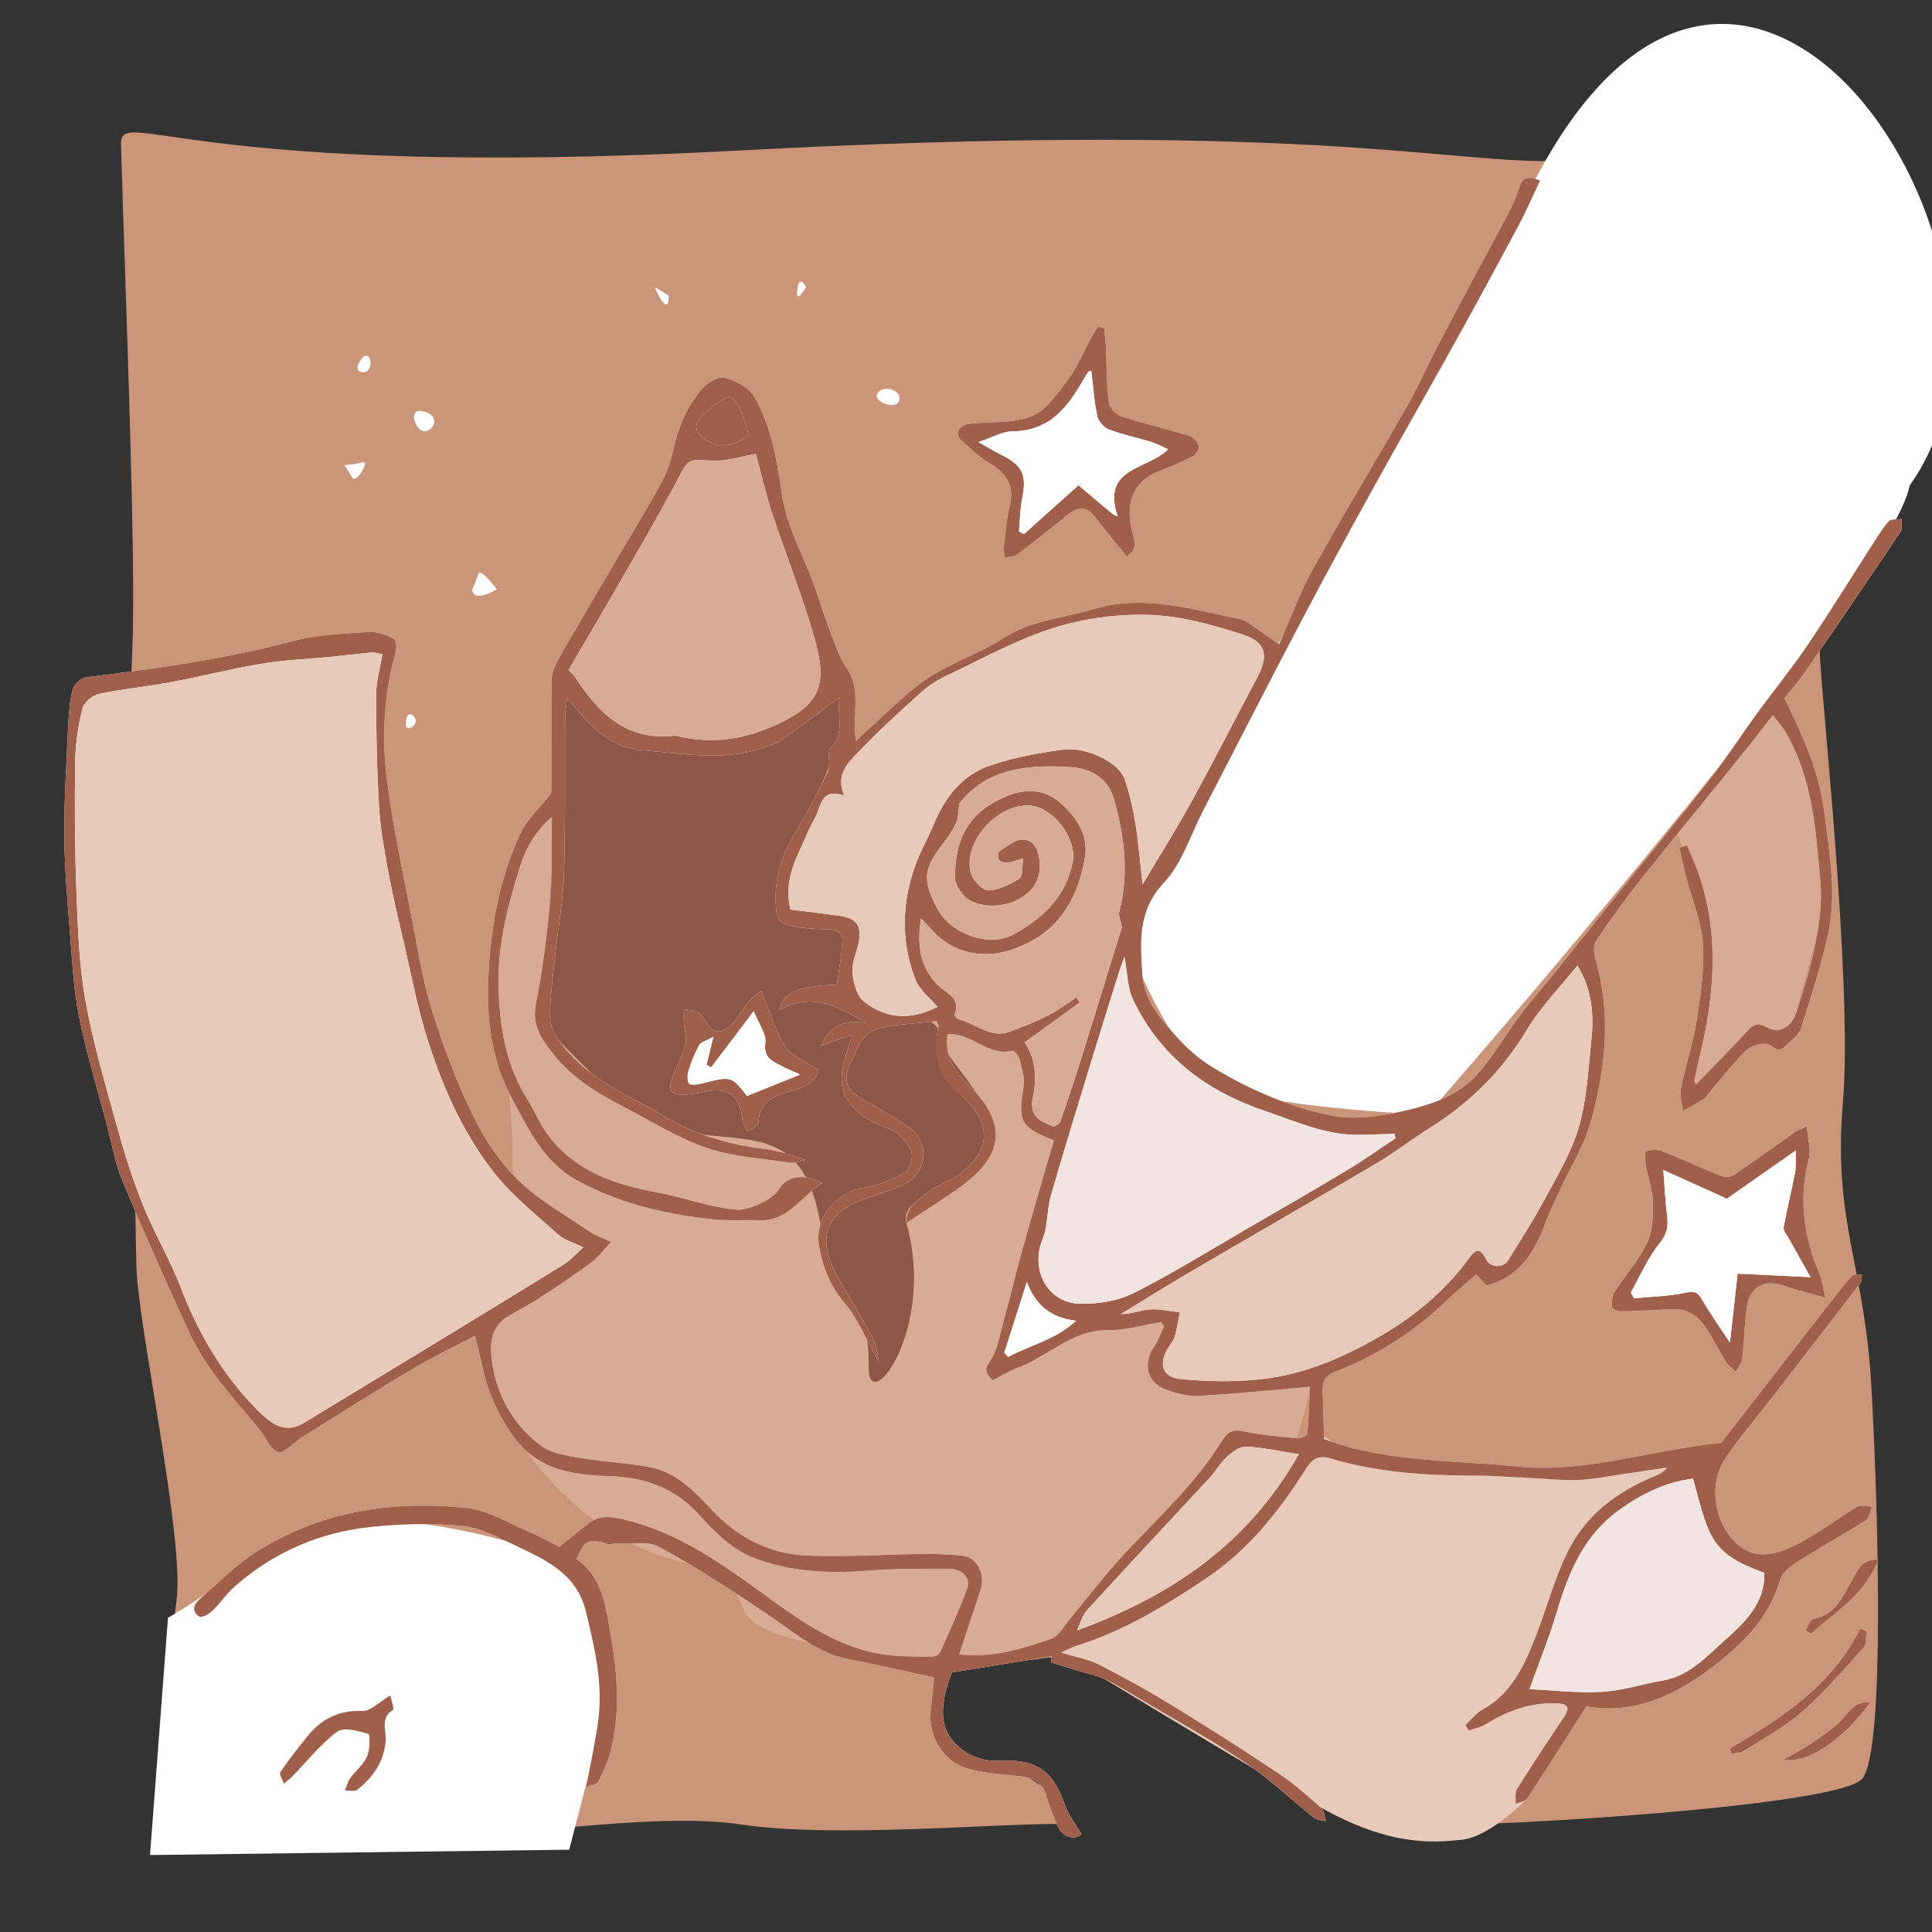
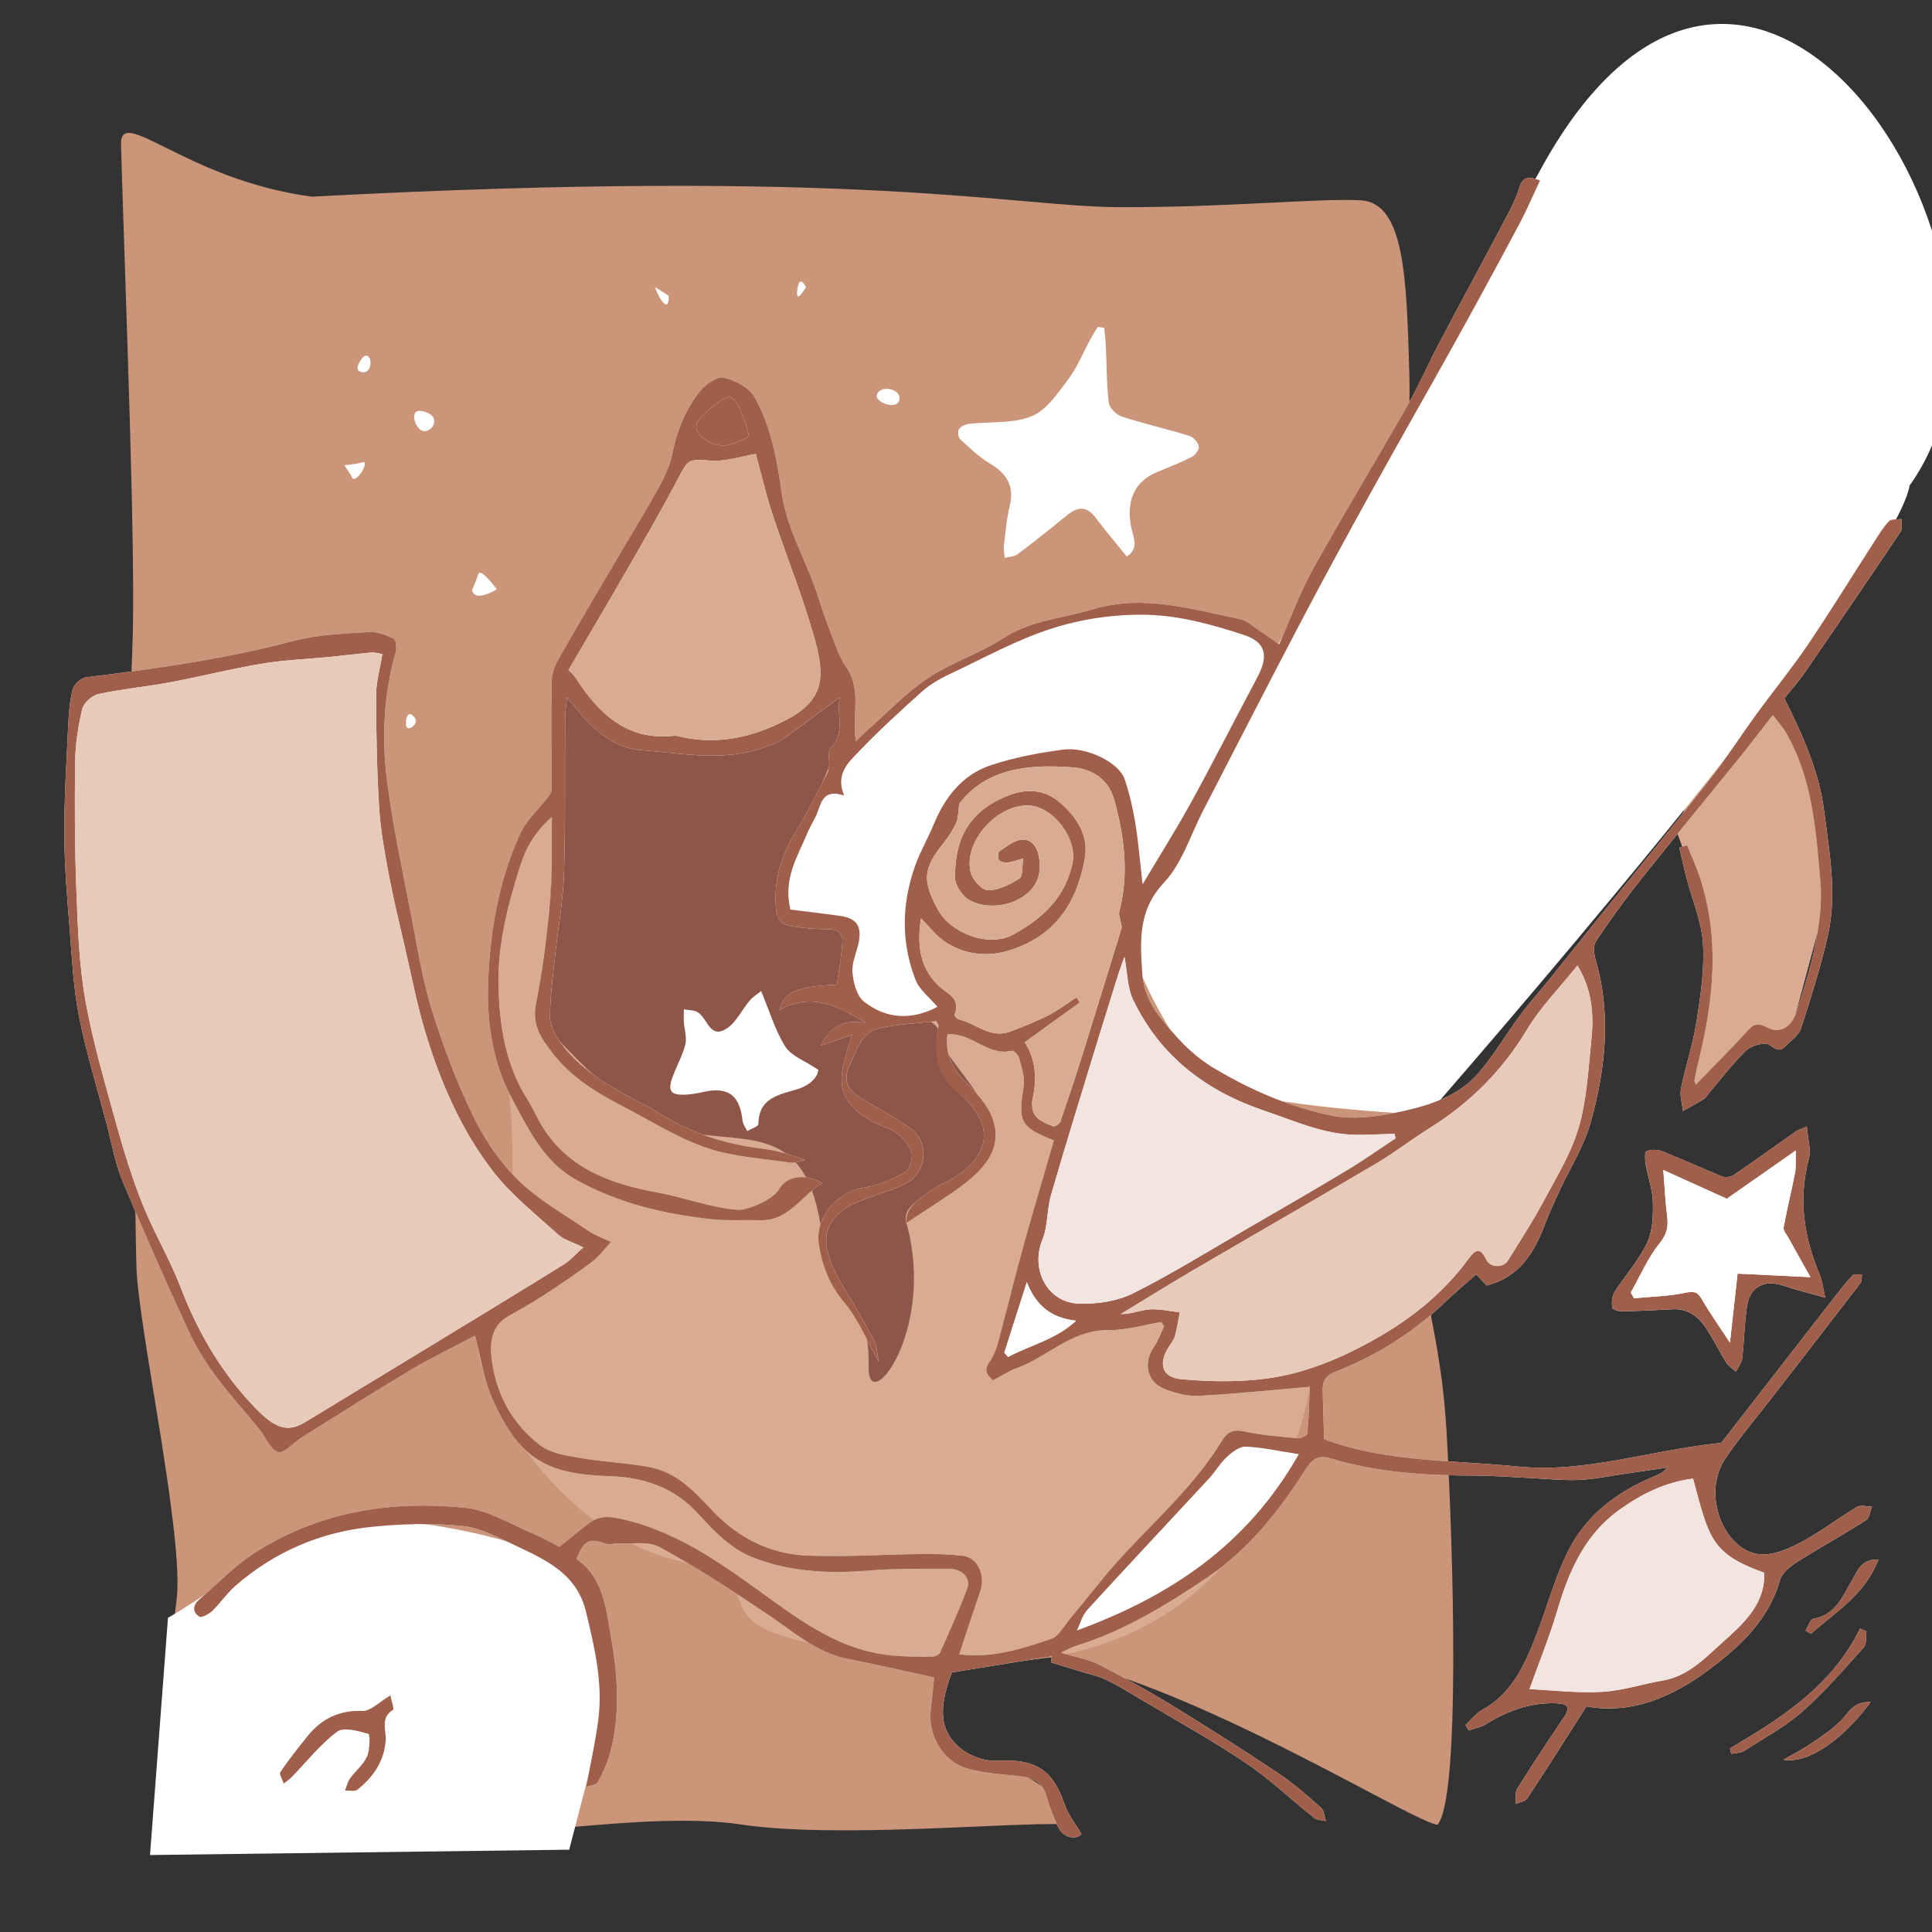
<svg xmlns="http://www.w3.org/2000/svg" version="1.1" id="Ebene_1" x="0px" y="0px" width="226.771px" height="226.771px" viewBox="0 0 226.771 226.771" enable-background="new 0 0 226.771 226.771" xml:space="preserve">
  <rect x="0" y="0" width="226.771" height="226.771" fill="#333333" stroke="none" />
  <g>
-     <path fill-rule="evenodd" clip-rule="evenodd" fill="#CB957A" d="M14.205,16.982c0.527,18.283,1.801,48.772,1.317,59.502   c-0.485,10.732-0.15,36.127,0.077,44.06c0.229,7.931,0.209,21.031,0.416,28.169c0.205,7.141,5.685,31.99,4.701,39.164   c-0.984,7.173-0.606,20.26-0.482,24.625c0.127,4.361,10.403,2.875,24.309,3.267c13.904,0.394,31.263-3.283,42.426-1.618   c11.162,1.662,30.826-0.232,37.976-0.042c2.038,0.054-2.317-7.146-12.127-7.59c-2.973-0.133-6.266-12.612,4.931-12.579   c16.673,0.048,48.169,20.152,50.991,20.236c6.754,0.201,47.174-2.153,49.857-5.406c2.686-3.251,1.863-31.809,1.055-46.076   c-0.807-14.266-4.525-19.32-3.34-33.246c1.188-13.928-2.572-47.958-2.709-52.716c-0.137-4.76,1.988-27.447,1.668-38.553   c-0.32-11.105-0.572-19.83-5.74-20.078s-15.455,0.842-28.158,0.812c-12.703-0.031-30.303-4.684-94.905-1.234   C21.864,21.128,14.066,12.223,14.205,16.982z" />
+     <path fill-rule="evenodd" clip-rule="evenodd" fill="#CB957A" d="M14.205,16.982c0.527,18.283,1.801,48.772,1.317,59.502   c-0.485,10.732-0.15,36.127,0.077,44.06c0.229,7.931,0.209,21.031,0.416,28.169c0.205,7.141,5.685,31.99,4.701,39.164   c-0.984,7.173-0.606,20.26-0.482,24.625c0.127,4.361,10.403,2.875,24.309,3.267c13.904,0.394,31.263-3.283,42.426-1.618   c11.162,1.662,30.826-0.232,37.976-0.042c2.038,0.054-2.317-7.146-12.127-7.59c-2.973-0.133-6.266-12.612,4.931-12.579   c16.673,0.048,48.169,20.152,50.991,20.236c2.686-3.251,1.863-31.809,1.055-46.076   c-0.807-14.266-4.525-19.32-3.34-33.246c1.188-13.928-2.572-47.958-2.709-52.716c-0.137-4.76,1.988-27.447,1.668-38.553   c-0.32-11.105-0.572-19.83-5.74-20.078s-15.455,0.842-28.158,0.812c-12.703-0.031-30.303-4.684-94.905-1.234   C21.864,21.128,14.066,12.223,14.205,16.982z" />
    <path fill-rule="evenodd" clip-rule="evenodd" fill="#D9AB93" d="M196.737,97.457c0,0,3.705,9.155,3.615,15.243   c-0.09,6.09-2.18,16.206-2.18,16.206l8.783-7.399l3.174-0.09l4.301-16.001c0,0-0.854-18.7-6.334-21.485   C202.618,81.144,196.737,97.457,196.737,97.457z" />
    <path fill-rule="evenodd" clip-rule="evenodd" fill="#D9AB93" d="M153.753,162.779c0,0-4.934,35.03-42.065,32.128   c-37.131-2.898-16.364-7.731-32.357-11.767c-15.995-4.039-26.387-24.91-22.528-28.726s3.878-21.547,2.623-28.391   c-1.257-6.845-4.08-22.111,6.488-31.941c10.567-9.833,37.439-4.784,37.439-4.784L153.753,162.779z" />
    <path fill="#8D5649" d="M66.035,80.054l-2.285,40.025c0,0,8.484,9.812,14.105,12.032c5.622,2.22,12.18,0.177,15.746,4.572   c3.566,4.397,2.449,11.573,4.648,14.42c2.201,2.849,3.808,3.596,3.712,9.42c-0.094,5.825,7.943-4.436,4.428-16.975   c-0.761-2.714,4.183-3.723,7.343-6.122c7.252-5.502-3.03-12.317-3.365-15.781c-0.333-3.462-6.934-1.916-6.934-1.916l-4.089-4.116   c0,0,2.793-4.05,0.088-6.09s-3.735-3.687-6.657-2.763c-2.923,0.922,0.604-5.265,2.054-10.072c1.449-4.805,3.699-9.368,3.699-9.368   l0.587-7.162c0,0-4.584,6.218-9.592,6.893c-5.009,0.673-11.325,1.913-16.727-1.9C67.397,81.339,66.035,80.054,66.035,80.054z" />
-     <path fill-rule="evenodd" clip-rule="evenodd" fill="#E8CABB" d="M179.265,211.093c0,0-4.266,4.487-7.695,4.85   c-3.428,0.364-8.432,0.76-16.51-3.765c-8.074-4.524-30.52-18.204-30.52-18.204l9.471-5c0,0,19.205-12.99,19.592-18.029   c0.385-5.039,3.688-0.635,3.688-0.635s18.65,4.489,29.703,2.319s13.455-1.445,13.455-1.445l-1.725,2.372   c0,0-5.322,11.923-6.957,14.055C190.134,189.74,179.265,211.093,179.265,211.093z" />
    <path fill-rule="evenodd" clip-rule="evenodd" fill="#FFFFFF" d="M19.716,189.889c8.853-5.019,16.02-13.429,31.976-10.713   c15.955,2.715,16.342,6.94,16.342,6.94l3.539,12.599l-4.761,18.396l-49.204,0.625L19.716,189.889z" />
    <path fill-rule="evenodd" clip-rule="evenodd" fill="#FFFFFF" d="M181.372,18.913l-49.699,89.929c0,0,5.938,16.919,12.749,19.104   c6.812,2.186,23.108,2.906,23.108,2.906s54.568-62.304,56.617-73.875C241.964,32.378,206.437-25.082,181.372,18.913z" />
    <path fill="#FFFFFF" d="M112.591,194.179c0.853-2.565,1.64-5,2.474-7.421c0.639-1.854-0.303-3.943-2.023-4.138   c-1.562-0.18-3.149-0.233-4.724-0.214c-4.523,0.046-9.053,0.367-13.562,0.184c-4.44-0.18-8.207-2.134-11.277-5.429   c-2.018-2.167-4.131-4.365-7.187-4.949c-2.654-0.508-5.389-0.595-8.054-1.059c-1.65-0.289-3.538-0.536-4.8-1.491   c-3.238-2.452-5.163-5.927-5.702-9.959c-0.256-1.916-0.158-4.011,1.928-5.212c1.29-0.743,2.611-1.443,3.857-2.257   c2.006-1.308,4.002-2.64,5.917-4.075c0.867-0.651,1.53-1.576,2.285-2.377c-0.907-0.44-1.885-0.78-2.708-1.342   c-2.792-1.906-5.815-3.596-8.199-5.93c-2.168-2.126-3.966-4.815-5.301-7.562c-1.922-3.963-3.489-8.132-4.805-12.34   c-1.093-3.482-1.665-7.134-2.357-10.733c-1.054-5.462-2.252-10.915-2.941-16.426c-0.623-4.967-0.351-9.984,1.029-14.877   c0.143-0.5,0.058-1.474-0.223-1.61c-0.894-0.431-1.948-0.843-2.906-0.778c-2.967,0.208-6.009,0.292-8.856,1.048   c-8.01,2.126-16.164,3.261-24.357,4.269c-0.597,0.071-1.426,0.842-1.575,1.432c-0.361,1.426-0.458,2.936-0.528,4.417   c-0.199,4.247-0.47,8.5-0.445,12.747c0.021,3.72,0.349,7.441,0.643,11.153c0.268,3.366,0.423,6.773,1.082,10.071   c0.855,4.292,2.153,8.497,3.271,12.734c0.575,2.186,0.952,4.455,1.812,6.521c2.471,5.927,5.085,11.795,7.765,17.63   c0.854,1.86,1.962,3.638,3.179,5.289c1.592,2.164,3.421,4.15,5.12,6.237c0.758,0.93,1.282,2.396,2.219,2.715   c0.653,0.222,1.813-1.119,2.774-1.719c4.284-2.674,8.545-5.394,12.884-7.975c2.513-1.491,5.163-2.752,7.461-3.966   c0.687,2.605,1.021,5.063,1.972,7.255c3.179,7.331,6.576,9,13.788,9.225c4.101,0.127,7.653,1.33,10.535,4.527   c1.729,1.92,3.743,3.951,6.052,4.905c4.323,1.789,9.022,2.04,13.738,1.659c3.148-0.254,6.325-0.228,9.489-0.223   c1.637,0.003,2.652,1.088,2.181,2.35c-0.945,2.531-2.064,5-3.167,7.469c-0.113,0.259-0.595,0.493-0.91,0.496   c-1.454,0.017-2.912,0.005-4.361-0.099c-5.542-0.404-9.943-3.266-14.303-6.417c-5.45-3.938-10.848-8.033-17.643-9.6   c-1.477-0.341-2.725-0.492-3.938,0.415c-1.192,0.891-2.326,1.855-3.521,2.813c-1.086-0.546-2.128-1.15-3.231-1.609   c-2.562-1.063-5.085-2.682-7.742-2.96c-8.706-0.913-17.131,0.412-24.666,5.189c-2.41,1.53-4.439,3.667-6.626,5.546   c-0.766,0.657-0.885,1.488-0.001,2.03c0.274,0.167,1.121-0.304,1.514-0.682c0.949-0.915,1.696-2.049,2.685-2.912   c4.56-3.983,9.924-6.305,15.9-6.933c3.542-0.372,7.172-0.473,10.707-0.125c2.175,0.212,4.309,1.366,6.35,2.333   c3.559,1.688,7.156,3.283,8.233,7.796c0.989,4.141,1.976,8.246,1.445,12.517c-0.323,2.591-0.912,5.149-1.431,7.991   c0.491-0.186,1.193-0.229,1.369-0.555c0.592-1.099,1.126-2.265,1.447-3.466c1.197-4.488,0.892-9.075,0.101-13.527   c-0.587-3.314-0.873-6.998-4.059-9.21c0.989-2.297,1.429-2.478,3.712-1.72c0.259,0.087,0.601-0.118,0.9-0.101   c1.737,0.098,3.777-0.326,5.158,0.436c4.465,2.455,8.758,5.246,12.982,8.109c2.894,1.962,5.512,4.315,9.106,5.016   c3.298,0.645,6.573,1.407,10.121,2.174c-0.104,1.012-0.234,2.444-0.401,3.875c-0.338,2.911,1.446,6.006,4.279,6.806   c1.953,0.552,4.032,0.684,6.066,0.896c1.562,0.163,2.757,0.629,3.231,2.317c0.342,1.215,0.823,2.396,1.322,3.557   c0.6,1.396,2.148,1.646,2.796,0.933c-0.722-1.24-1.568-2.278-1.97-3.467c-1.386-4.118-3.48-5.401-7.871-5.14   c-1.368,0.083-3.046-0.463-4.144-1.297c-2.667-2.029-2.886-4.734-1.223-9.077c3.927-0.634,7.83-1.265,11.734-1.894   c-0.037,0.236-0.072,0.473-0.109,0.71c1.059,0.329,2.119,0.659,3.178,0.986c1.073,0.332,2.2,0.549,3.209,1.017   c1.361,0.636,2.646,1.441,3.941,2.213c4.178,2.489,8.445,4.844,12.48,7.55c2.859,1.92,5.381,4.343,8.092,6.494   c0.342,0.271,0.912,0.255,1.375,0.374c-0.182-0.533-0.207-1.246-0.576-1.57c-1.602-1.414-3.217-2.847-4.99-4.028   c-4.101-2.737-8.26-5.389-12.464-7.962c-2.806-1.715-5.688-3.312-8.616-4.809c-1.232-0.628-2.666-0.859-4.449-1.404   c0.891-0.403,1.314-0.649,1.771-0.791c5.603-1.734,10.566-4.772,15.357-7.994c4.814-3.238,8.43-7.759,11.537-12.645   c0.723-1.131,1.371-1.847,2.965-1.367c5.492,1.652,11.16,2.015,16.867,2.015c2.146,0,4.293,0.177,6.441,0.276   c1.93,0.09,3.861,0.309,5.785,0.235c1.76-0.065,3.506-0.44,5.258-0.691c1.73-0.247,3.457-0.508,5.186-0.763   c-0.432,0.527-0.928,0.788-1.443,0.998c-4.383,1.776-8.053,4.529-10.18,8.757c-1.604,3.18-2.508,6.705-3.811,10.043   c-1.336,3.422-2.826,6.748-6.303,8.655c-0.748,0.412-1.309,1.168-1.957,1.767c0.127,0.215,0.254,0.431,0.383,0.648   c0.67-0.242,1.406-0.375,2.002-0.741c2.471-1.522,5.076-2.523,8.025-2.458c1.24,0.028,2.154,0.165,1.107,1.711   c-1.855,2.746-3.686,5.511-5.445,8.321c-0.285,0.456-0.143,1.18-0.197,1.778c0.469-0.205,1.139-0.279,1.375-0.637   c2.316-3.51,4.562-7.069,6.947-10.806c5.373,0.984,10.219-1.158,14.627-4.493c3.6-2.72,6.811-5.789,8.113-10.388   c0.236-0.828,1.211-1.578,2.018-2.089c2.648-1.679,5.398-3.193,8.045-4.873c0.414-0.263,0.49-1.054,0.725-1.601   c-0.602-0.001-1.336-0.231-1.779,0.033c-2.432,1.451-4.684,3.247-7.215,4.476c-1.961,0.953-4.287,1.782-6.404,0.225   c-2.912-2.142-4.047-7.091-1.824-10.383c1.613-2.396,3.504-4.606,5.275-6.897c3.543-4.579,7.096-9.151,10.617-13.745   c0.174-0.226,0.098-0.642,0.137-0.97c-0.379,0.033-0.922-0.082-1.113,0.127c-0.85,0.912-1.613,1.905-2.381,2.891   c-4.52,5.811-9.033,11.629-13.016,16.754c-8.582,0.892-15.959,3.582-23.883,2.779c-7.717-0.781-15.547-0.499-22.732-3.218   c-0.059-2.03-0.107-3.85-0.166-5.669c-0.033-1.101,0.307-1.783,1.48-2.24c4.818-1.869,9.129-4.574,12.875-8.168   c1.15-1.108,2.387-2.131,3.664-3.266c0.434,0.465,0.846,0.908,1.223,1.314c3.92-1.014,5.635-3.951,6.902-7.331   c0.463-1.231,1.023-2.426,1.574-3.621c1.268-2.751,2.957-5.381,3.754-8.261c1.736-6.259,2.424-12.652,0.549-19.076   c-0.193-0.661-0.283-1.617,0.053-2.121c1.615-2.422,3.316-4.795,5.127-7.075c3.85-4.843,7.793-9.614,11.682-14.425   c1.283-1.591,2.527-3.217,3.959-5.046c0.666,0.885,1.176,1.436,1.541,2.069c3.131,5.431,3.523,11.53,4.041,17.549   c0.197,2.35-0.109,4.8-0.562,7.131c-0.543,2.779-1.408,5.505-2.289,8.204c-0.518,1.581-1.877,2.542-3.412,1.702   c-1.41-0.775-1.85-0.071-2.609,0.75c-1.855,2.009-3.791,3.949-5.736,5.956c-0.066-0.186-0.201-0.361-0.172-0.507   c0.15-0.807,0.326-1.612,0.521-2.408c1.738-7.124,2.455-14.255,0.111-21.392c-0.422-1.285-0.996-2.519-1.498-3.775   c-0.307,0.096-0.611,0.194-0.916,0.291c0.279,1.2,0.539,2.407,0.85,3.601c0.662,2.55,1.766,5.07,1.924,7.647   c0.186,3.03-0.285,6.133-0.758,9.162c-0.414,2.65-1.295,5.223-1.824,7.861c-0.166,0.828,0.141,1.749,0.23,2.627   c0.83-0.467,1.668-0.919,2.479-1.415c0.205-0.124,0.322-0.386,0.488-0.58c1.43-1.682,2.781-3.444,4.334-5.003   c0.568-0.57,1.633-0.93,2.445-0.885c0.721,0.042,1.33,1.274,2.258,0.308c0.652-0.682,1.586-1.292,1.852-2.111   c1.168-3.581,2.293-7.187,3.137-10.853c1.125-4.881,0.201-9.786-0.416-14.641c-0.588-4.603-2.447-8.814-4.672-13.25   c0.709-0.895,1.668-1.97,2.479-3.148c3.756-5.456,7.484-10.93,11.174-16.43c0.238-0.353,0.068-0.976,0.09-1.473   c-0.504,0.076-1.191-0.025-1.469,0.266c-0.684,0.721-1.207,1.604-1.752,2.45c-2.59,4.016-5.09,8.09-7.766,12.047   c-1.871,2.765-3.994,5.358-5.965,8.06c-1.855,2.548-3.561,5.214-5.504,7.694c-4.008,5.116-8.133,10.14-12.207,15.206   c-2.236,2.784-4.457,5.58-6.697,8.36c-1.127,1.395-2.336,2.726-3.402,4.165c-1.684,2.268-3.104,4.752-4.953,6.866   c-2.291,2.615-5.613,3.683-8.852,4.403c-2.689,0.597-5.658,1.043-8.291,0.51c-4.879-0.986-9.445-2.956-13.822-5.562   c-2.738-1.632-4.621-3.83-6.457-6.139c-1.047-1.319-1.855-3.168-1.959-4.83c-0.236-3.76-0.604-7.474,2.523-10.795   c2.148-2.284,3.147-5.655,4.646-8.547c3.83-7.396,7.614-14.814,11.49-22.187c2.762-5.252,5.607-10.462,8.479-15.656   c3.201-5.792,6.5-11.532,9.711-17.321c2.508-4.518,4.971-9.062,7.4-13.622c0.879-1.646,1.607-3.37,2.43-5.112   c-1.281-0.475-2.029-0.488-2.428,0.826c-0.359,1.181-0.92,2.315-1.498,3.412c-2.639,4.994-5.332,9.957-7.967,14.952   c-1.289,2.443-2.391,4.991-3.756,7.389c-3.641,6.387-7.465,12.671-11.035,19.097c-1.516,2.728-2.58,5.707-3.942,8.784   c-0.892-0.628-1.479-1.074-2.101-1.473c-0.84-0.539-1.648-1.327-2.57-1.513c-5.667-1.144-11.269-2.921-17.189-1.132   c-3.529,1.066-7.263,1.275-10.527,3.402c-2.777,1.811-6.069,2.836-8.825,4.675c-2.583,1.722-4.767,4.048-7.119,6.119   c-0.443,0.391-0.848,0.823-1.352,1.315c-0.463-3.095,0.724-6.102-1.151-8.761c-0.493-0.698-0.854-1.507-1.161-2.31   c-0.742-1.942-1.494-3.884-2.106-5.868c-1.274-4.141-3.677-7.847-4.291-12.273c-0.535-3.847-1.263-7.77-3.176-11.206   c-0.622-1.114-2.249-1.954-3.572-2.279c-0.761-0.186-2.088,0.701-2.725,1.466c-1.821,2.185-2.81,4.795-3.394,7.603   c-0.292,1.392-0.957,2.746-1.657,4.003c-1.617,2.906-3.363,5.74-5.048,8.609c-2.202,3.748-4.423,7.484-6.567,11.266   c-0.454,0.8-0.845,1.764-0.86,2.658c-0.079,4.284-0.007,8.573-0.026,12.856c-0.003,0.293-0.276,0.609-0.477,0.871   c-1.06,1.379-2.441,2.607-3.156,4.145c-2.602,5.609-3.61,11.702-3.8,17.767c-0.144,4.524,0.567,9.249,2.797,13.362   c1.938,3.571,3.681,7.399,7.53,9.544c4.946,2.757,10.322,4.014,15.874,4.625c1.875,0.208,3.79,0.065,5.684,0.13   c3.388,0.118,4.896-2.881,7.32-4.36c-1.961-1.189-4.189-0.863-5.079,0.742c-0.646,1.166-3.635,2.48-4.872,2.381   c-3.207-0.256-6.2-1.448-9.344-2.02c-5.336-0.969-10.527-2.753-13.61-7.864c-0.587-0.974-1.027-2.039-1.64-2.996   c-2.623-4.1-3.333-8.738-3.439-13.419c-0.108-4.809,1.093-9.485,2.554-14.058c0.645-2.015,1.595-3.884,3.714-5.738   c-0.056,3.604,0.079,6.674-0.195,9.707c-0.371,4.087-0.87,8.185-1.672,12.206c-0.504,2.526,0.626,4.106,2.002,5.865   c2.21,2.827,5.152,4.612,8.25,6.212c3.226,1.665,6.341,3.664,9.741,4.83c3.123,1.069,6.555,1.252,9.861,1.751   c0.556,0.083,1.168-0.211,1.754-0.33c-1.742-0.646-3.374-1.123-5.042-1.322c-4.566-0.544-8.788-1.968-12.641-4.492   c-0.734-0.48-1.565-0.809-2.339-1.232c-3.217-1.759-6.399-3.598-8.625-6.615c-0.653-0.883-1.31-2.035-1.314-3.067   c-0.006-2.439,0.354-4.885,0.609-7.322c0.336-3.202,0.935-6.393,1.031-9.602c0.188-6.118,0.095-12.246,0.132-18.368   c0.003-0.583,0.116-1.164,0.229-2.227c0.719,0.862,1.108,1.333,1.503,1.796c1.914,2.255,4.205,4.137,7.193,4.358   c4.963,0.366,9.996,1.466,14.895-0.502c0.56-0.226,1.176-0.381,1.657-0.724c2.164-1.548,4.286-3.153,6.751-4.981   c-0.371,2.153,0.682,4.177-1.046,5.925c-0.312,0.316-0.214,1.051-0.271,1.598c-0.043,0.417,0.11,0.913-0.065,1.25   c-1.223,2.376-2.41,4.783-3.801,7.062c-1.695,2.774-2.571,5.62-2.297,8.943c0.124,1.497,0.803,1.913,1.877,2.099   c1.353,0.234,2.742,0.344,4.117,0.341c1.08-0.003,1.855,0.36,1.799,1.436c-0.09,1.719-0.417,3.425-0.634,5.077   c-4.596,0.165-6.321,0.862-6.751,2.97c3.79-2.117,6.911-0.456,10.135,1.516c-2.455-0.462-4.189,0.353-5.287,2.669   c1.173-0.408,2.241-0.778,3.681-1.277c-0.49,1.713-0.989,2.959-1.163,4.249c-0.127,0.953-0.099,2.112,0.336,2.923   c1.122,2.094,3.109,3.111,5.318,3.934c1.014,0.375,1.963,1.508,2.432,2.533c0.288,0.631-0.124,2.166-0.684,2.488   c-1.503,0.863-3.213,1.562-4.919,1.835c-3.196,0.512-5.718,3.543-5.214,6.694c0.406,2.535,1.268,4.76,3.007,6.816   c1.598,1.888,2.548,4.323,4.027,6.945c-0.231-1.124-0.223-1.908-0.546-2.519c-1.062-2.002-2.202-3.966-3.386-5.9   c-2.389-3.903-3.615-7.33,0.181-9.749c0.829-0.53,1.815-0.825,2.747-1.188c1.402-0.547,2.895-0.919,4.216-1.622   c2.477-1.319,2.737-4.875,0.46-6.48c-1.815-1.282-3.792-2.337-5.709-3.477c-1.604-0.955-2.275-2.054-1.349-4.006   c0.828-1.745,1.353-3.754,3.432-4.231c2.21-0.511,4.52-0.584,6.703-0.837c0.157,0.336,0.276,0.463,0.253,0.561   c-0.768,3.421,0.496,6.065,2.948,8.413c3.323,3.182,3.153,6.237-0.421,8.932c-1.045,0.789-2.364,1.21-3.439,1.967   c-1.454,1.023-3.041,2.05-2.856,3.816c1.803-1.19,3.721-2.409,5.59-3.701c3.371-2.331,5.97-4.979,4.435-8.793   c-0.654-1.62-2.043-3.011-3.306-4.304c-1.53-1.562-2.154-3.268-1.898-5.341c2.886-0.223,4.742,2.608,7.566,1.925   c0.215-0.051,0.77,0.527,0.862,0.891c0.271,1.074,0.685,2.236,0.517,3.281c-0.675,4.16-0.408,4.8,3.546,6.344   c-1.21,4.182-2.46,8.383-3.638,12.604c-0.84,3.018-1.557,6.07-2.384,9.09c-0.396,1.441-0.652,3.038-1.474,4.213   c-0.83,1.184-0.313,1.6,0.334,2.268c0.977-0.51,1.811-1.077,2.729-1.403c3.675-1.311,6.496-4.56,10.814-4.496   c2.064,0.029,4.139-0.611,6.207-0.947c0.117,0.165,0.234,0.332,0.354,0.496c-0.391,0.806-0.684,1.675-1.185,2.402   c-1.314,1.902-0.861,4.135,1.268,4.972c1.253,0.491,2.68,0.857,4.002,0.787c4.26-0.221,8.508-0.672,13.023-1.059   c-0.074,1.61-0.129,3.568-0.307,5.513c-0.02,0.22-0.758,0.562-1.135,0.527c-2.131-0.201-4.286-0.361-6.369-0.821   c-1.285-0.282-1.955,0.208-2.51,1.116c-3.131,5.124-7.58,9.095-11.609,13.441c-2.176,2.347-4.104,4.919-6.163,7.372   c-0.729,0.871-1.372,2.136-2.312,2.452C119.964,193.509,116.524,194.662,112.591,194.179z" />
    <path fill="#FFFFFF" d="M129.603,38.486c-0.249-0.039-0.497-0.077-0.745-0.116c-0.276,0.455-0.571,0.898-0.825,1.365   c-0.879,1.608-1.569,3.354-2.658,4.802c-1.229,1.634-2.561,3.624-4.305,4.327c-2.197,0.886-4.86,0.601-7.314,0.883   c-0.433,0.049-0.972,0.298-1.2,0.633c-0.174,0.255-0.09,0.96,0.146,1.176c1.104,1.014,2.209,2.079,3.483,2.843   c1.969,1.183,2.916,2.624,2.332,4.99c-0.373,1.524-0.494,3.115-0.68,4.681c-0.053,0.457,0.059,0.935,0.094,1.402   c0.504-0.127,1.109-0.117,1.492-0.405c1.963-1.476,3.888-3.004,5.786-4.562c1.235-1.016,2.3-1.18,3.371,0.24   c1.155,1.53,2.401,2.994,3.677,4.574c1.479-0.927,0.768-2.247,0.531-3.361c-0.658-3.122,0.367-5.458,2.984-6.532   c1.396-0.574,2.807-1.127,4.146-1.813c0.398-0.204,0.877-0.894,0.795-1.236c-0.115-0.481-0.648-1.074-1.126-1.221   c-2.62-0.802-5.301-1.412-7.903-2.256c-0.642-0.208-1.46-1.003-1.534-1.61c-0.269-2.176-0.243-4.388-0.349-6.584   C129.767,39.963,129.671,39.225,129.603,38.486z" />
    <path fill="#FFFFFF" d="M212.077,132.218c-0.762,0.344-1.07,0.429-1.318,0.603c-2.408,1.692-4.791,3.422-7.225,5.078   c-0.357,0.242-1.012,0.344-1.4,0.188c-2.365-0.947-4.678-2.03-7.051-2.968c-0.547-0.217-1.307-0.202-1.846,0.016   c-0.207,0.083-0.156,1.044-0.064,1.578c0.254,1.476,0.805,2.933,0.836,4.405c0.033,1.6-0.021,3.382-0.688,4.777   c-0.986,2.068-2.588,3.834-3.832,5.791c-0.299,0.473-0.318,1.197-0.262,1.784c0.02,0.19,0.697,0.457,1.07,0.451   c2-0.04,3.998-0.133,5.994-0.246c1.793-0.103,3.029,0.82,3.941,2.193c0.871,1.31,1.562,2.737,2.398,4.07   c0.266,0.421,0.746,0.707,1.127,1.055c0.256-0.513,0.674-1.006,0.738-1.541c0.24-2.054,0.25-4.143,0.572-6.183   c0.363-2.285,2.078-3.11,4.275-2.36c1.445,0.494,2.938,0.848,4.896,1.406c-0.285-1.249-0.344-1.985-0.617-2.63   c-1.875-4.416-2.576-8.901-1.311-13.647C212.603,134.947,212.187,133.673,212.077,132.218z" />
    <path fill="#FFFFFF" d="M96.062,125.583c-1.645-1.108-3.201-1.647-3.886-2.737c-1.184-1.875-1.821-4.092-2.836-6.519   c-0.449,0.364-0.972,0.676-1.345,1.116c-0.922,1.088-1.572,2.551-2.706,3.286c-1.968,1.28-2.25-1.218-3.376-1.908   c-0.451-0.274-1.088-0.245-1.64-0.352c-0.004,0.49-0.036,0.982-0.006,1.471c0.056,0.888,0.375,1.829,0.174,2.646   c-0.329,1.321-1.028,2.543-1.499,3.834c-0.606,1.665-0.21,2.164,1.606,2.062c0.685-0.039,1.369-0.169,2.041-0.319   c2.874-0.639,4.255,0.391,4.564,3.365c0.043,0.426,0.363,0.825,0.555,1.235c0.456-0.272,1.305-0.542,1.308-0.82   c0.034-3.103,2.41-3.438,4.588-4.101C95.011,127.412,95.961,126.488,96.062,125.583z" />
    <path fill="#FFFFFF" d="M45.826,199.005c-1.361,0.796-2.334,1.854-3.266,1.819c-2.76-0.102-4.828,0.912-6.483,2.982   c-1.096,1.37-2.193,2.742-3.171,4.191c-0.167,0.251,0.251,0.896,0.4,1.358c0.324-0.267,0.676-0.507,0.967-0.806   c1.747-1.792,3.32-3.81,5.298-5.291c0.769-0.577,2.477-0.078,3.667,0.254c0.203,0.056,0.197,1.857-0.155,2.653   c-0.428,0.969-1.364,1.701-2.004,2.588c-0.288,0.401-0.392,0.937-0.583,1.411c0.498-0.022,1.156,0.153,1.466-0.099   c1.794-1.463,3.065-3.184,3.307-5.677c0.116-1.183-0.709-2.739,0.863-3.694C46.295,200.595,45.954,199.666,45.826,199.005z" />
    <path fill="#FFFFFF" d="M203.056,205.214c0.051,0.217,0.1,0.431,0.15,0.648c0.508-0.111,1.098-0.093,1.51-0.356   c2.332-1.491,4.812-2.833,6.875-4.645c2.588-2.277,4.852-4.927,7.164-7.5c0.361-0.4,0.232-1.237,0.328-1.874   c-0.248-0.116-0.498-0.231-0.748-0.346C215.06,197.849,209.155,201.64,203.056,205.214z" />
    <path fill="#FFFFFF" d="M219.558,199.791c-2.027-0.104-2.574,1.26-3.5,2.186c-1.016,1.015-2.24,1.838-3.438,2.65   c-1.051,0.708-2.186,1.288-3.285,1.924C212.251,207.052,216.337,204.169,219.558,199.791z" />
    <path fill="#FFFFFF" d="M211.927,191.394c0.215,0.123,0.424,0.245,0.637,0.367c2.865-2.554,6.338-4.569,7.918-8.71   c-2.066-0.062-2.43,1.327-3.033,2.328c-1.158,1.931-1.93,4.163-4.609,4.631C212.466,190.075,212.229,190.912,211.927,191.394z" />
    <path fill-rule="evenodd" clip-rule="evenodd" fill="#A05F4B" d="M112.591,194.179c3.933,0.483,7.373-0.669,10.757-1.801   c0.939-0.316,1.582-1.581,2.312-2.452c2.06-2.452,3.987-5.025,6.163-7.372c4.029-4.346,8.479-8.317,11.609-13.441   c0.555-0.908,1.225-1.398,2.51-1.116c2.083,0.46,4.238,0.62,6.369,0.821c0.377,0.036,1.115-0.307,1.135-0.527   c0.178-1.945,0.232-3.903,0.307-5.513c-4.516,0.386-8.764,0.837-13.023,1.059c-1.322,0.07-2.749-0.296-4.002-0.787   c-2.129-0.837-2.582-3.07-1.268-4.972c0.501-0.727,0.794-1.596,1.185-2.402c-0.12-0.164-0.237-0.332-0.354-0.496   c-2.068,0.336-4.143,0.977-6.207,0.947c-4.318-0.063-7.14,3.185-10.814,4.496c-0.918,0.326-1.752,0.893-2.729,1.403   c-0.647-0.668-1.164-1.083-0.334-2.268c0.821-1.175,1.078-2.771,1.474-4.213c0.827-3.021,1.544-6.072,2.384-9.09   c1.178-4.22,2.428-8.422,3.638-12.604c-3.954-1.544-4.221-2.184-3.546-6.344c0.168-1.045-0.245-2.207-0.517-3.281   c-0.093-0.364-0.647-0.942-0.862-0.891c-2.824,0.683-4.68-2.148-7.566-1.925c-0.256,2.074,0.369,3.779,1.898,5.341   c1.263,1.292,2.652,2.684,3.306,4.304c1.535,3.814-1.063,6.462-4.435,8.793c-1.869,1.292-3.788,2.511-5.59,3.701   c-0.185-1.766,1.403-2.793,2.856-3.816c1.076-0.756,2.395-1.178,3.439-1.967c3.575-2.695,3.745-5.75,0.421-8.932   c-0.91-0.875-4.241-2.654-2.948-8.413c0.023-0.098-0.096-0.225-0.253-0.561c-2.184,0.252-4.493,0.326-6.703,0.837   c-2.079,0.478-2.604,2.486-3.432,4.231c-0.927,1.953-0.256,3.052,1.349,4.006c1.917,1.139,3.895,2.195,5.709,3.477   c2.277,1.605,2.017,5.161-0.46,6.48c-1.321,0.702-2.813,1.074-4.216,1.622c-0.932,0.364-1.917,0.659-2.747,1.188   c-3.796,2.419-2.57,5.846-0.181,9.749c1.184,1.934,2.325,3.898,3.386,5.9c0.323,0.611,0.315,1.395,0.546,2.519   c-1.479-2.622-2.429-5.057-4.027-6.945c-1.739-2.057-2.601-4.281-3.007-6.816c-0.504-3.151,2.018-6.183,5.214-6.694   c1.707-0.273,3.416-0.972,4.919-1.835c0.56-0.322,0.972-1.857,0.684-2.488c-0.468-1.024-1.418-2.157-2.432-2.533   c-2.209-0.823-4.196-1.839-5.318-3.934c-0.436-0.811-0.463-1.97-0.336-2.923c0.174-1.29,0.673-2.536,1.163-4.249   c-1.44,0.499-2.508,0.87-3.681,1.277c1.097-2.316,2.832-3.131,5.287-2.669c-3.224-1.972-6.345-3.633-10.135-1.516   c0.431-2.108,2.156-2.805,6.751-2.97c0.217-1.652,0.544-3.358,0.634-5.077c0.056-1.076-0.719-1.438-1.799-1.436   c-1.375,0.003-2.764-0.107-4.117-0.341c-1.074-0.186-1.753-0.602-1.877-2.099c-0.274-3.323,0.602-6.168,2.297-8.943   c1.391-2.278,2.578-4.686,3.801-7.062c0.175-0.338,0.021-0.834,0.065-1.25c0.057-0.547-0.041-1.282,0.271-1.598   c1.729-1.749,0.676-3.772,1.046-5.925c-2.466,1.829-4.588,3.433-6.751,4.981c-0.48,0.342-1.097,0.498-1.657,0.724   c-4.899,1.968-9.932,0.868-14.895,0.502c-2.988-0.222-5.279-2.104-7.193-4.358c-0.395-0.463-0.784-0.935-1.503-1.796   c-0.113,1.063-0.227,1.645-0.229,2.227c-0.037,6.122,0.056,12.25-0.132,18.368c-0.096,3.208-0.694,6.399-1.031,9.602   c-0.255,2.437-0.615,4.882-0.609,7.322c0.005,1.032,0.662,2.184,1.314,3.067c2.226,3.018,5.408,4.856,8.625,6.615   c0.773,0.423,1.604,0.751,2.339,1.232c3.853,2.523,8.075,3.948,12.641,4.492c1.668,0.2,3.3,0.676,5.042,1.322   c-0.586,0.119-1.198,0.414-1.754,0.33c-3.306-0.499-6.738-0.682-9.861-1.751c-3.4-1.166-6.516-3.165-9.741-4.83   c-3.098-1.6-6.04-3.385-8.25-6.212c-1.376-1.759-2.506-3.339-2.002-5.865c0.803-4.021,1.302-8.118,1.672-12.206   c0.274-3.033,0.139-6.104,0.195-9.707c-2.119,1.854-3.069,3.723-3.714,5.738c-1.461,4.572-2.663,9.249-2.554,14.058   c0.107,4.681,0.817,9.32,3.439,13.419c0.612,0.958,1.052,2.022,1.64,2.996c3.083,5.111,8.273,6.896,13.61,7.864   c3.145,0.572,6.138,1.764,9.344,2.02c1.237,0.099,4.225-1.215,4.872-2.381c0.89-1.605,3.118-1.931,5.079-0.744   c-2.424,1.48-3.932,4.479-7.32,4.362c-1.894-0.065-3.808,0.077-5.684-0.13c-5.552-0.611-10.928-1.868-15.874-4.625   c-3.849-2.145-5.592-5.973-7.53-9.544c-2.23-4.113-2.941-8.837-2.797-13.362c0.19-6.064,1.198-12.157,3.8-17.767   c0.714-1.538,2.096-2.765,3.156-4.145c0.201-0.262,0.474-0.578,0.477-0.871c0.019-4.284-0.053-8.572,0.026-12.856   c0.016-0.894,0.406-1.858,0.86-2.658c2.144-3.782,4.365-7.519,6.567-11.266c1.685-2.869,3.432-5.703,5.048-8.609   c0.7-1.257,1.365-2.612,1.657-4.003c0.584-2.808,1.573-5.418,3.394-7.603c0.637-0.765,1.964-1.652,2.725-1.466   c1.324,0.326,2.951,1.165,3.572,2.279c1.913,3.436,2.641,7.359,3.176,11.206c0.614,4.426,3.016,8.132,4.291,12.273   c0.612,1.984,1.364,3.926,2.106,5.868c0.307,0.803,0.668,1.612,1.161,2.31c1.875,2.66,0.688,5.667,1.151,8.761   c0.504-0.493,0.908-0.925,1.352-1.315c2.352-2.071,4.535-4.397,7.119-6.119c2.756-1.838,6.047-2.864,8.825-4.675   c3.265-2.127,6.998-2.335,10.527-3.402c5.921-1.789,11.522-0.012,17.189,1.132c0.922,0.187,1.73,0.974,2.57,1.513   c0.621,0.398,1.209,0.845,2.101,1.473c1.362-3.078,2.427-6.056,3.942-8.784c3.57-6.426,7.395-12.71,11.035-19.097   c1.365-2.398,2.467-4.946,3.756-7.389c2.635-4.996,5.328-9.958,7.967-14.952c0.578-1.097,1.139-2.231,1.498-3.412   c0.398-1.313,1.146-1.3,2.428-0.826c-0.822,1.742-1.551,3.466-2.43,5.112c-2.43,4.559-4.893,9.104-7.4,13.622   c-3.211,5.789-6.51,11.528-9.711,17.321c-2.871,5.194-5.717,10.403-8.479,15.656c-3.876,7.372-7.66,14.79-11.49,22.187   c-1.499,2.892-2.498,6.263-4.646,8.547c-3.127,3.322-2.76,7.035-2.523,10.795c0.104,1.662,0.912,3.51,1.959,4.83   c1.836,2.309,3.719,4.507,6.457,6.139c4.377,2.607,8.943,4.577,13.822,5.562c2.633,0.533,5.602,0.087,8.291-0.51   c3.238-0.721,6.561-1.789,8.852-4.403c1.85-2.114,3.27-4.599,4.953-6.866c1.066-1.438,2.275-2.77,3.402-4.165   c2.24-2.781,4.461-5.577,6.697-8.36c4.074-5.066,8.199-10.09,12.207-15.206c1.943-2.48,3.648-5.146,5.504-7.694   c1.971-2.702,4.094-5.294,5.965-8.06c2.676-3.957,5.176-8.031,7.766-12.047c0.545-0.846,1.068-1.729,1.752-2.45   c0.277-0.291,0.965-0.19,1.469-0.266c-0.021,0.497,0.148,1.12-0.09,1.473c-3.689,5.5-7.418,10.974-11.174,16.43   c-0.811,1.178-1.77,2.253-2.479,3.148c2.225,4.436,4.084,8.647,4.672,13.25c0.617,4.854,1.541,9.76,0.416,14.641   c-0.844,3.666-1.969,7.272-3.137,10.853c-0.266,0.818-1.199,1.429-1.852,2.111c-0.928,0.966-1.537-0.267-2.258-0.308   c-0.812-0.045-1.877,0.314-2.445,0.885c-1.553,1.559-2.904,3.321-4.334,5.003c-0.166,0.194-0.283,0.456-0.488,0.58   c-0.811,0.496-1.648,0.948-2.479,1.415c-0.09-0.879-0.396-1.8-0.23-2.627c0.529-2.638,1.41-5.21,1.824-7.861   c0.473-3.029,0.943-6.132,0.758-9.162c-0.158-2.578-1.262-5.098-1.924-7.647c-0.311-1.193-0.57-2.401-0.85-3.601   c0.305-0.097,0.609-0.195,0.916-0.291c0.502,1.257,1.076,2.491,1.498,3.775c2.344,7.137,1.627,14.269-0.111,21.392   c-0.195,0.796-0.371,1.601-0.521,2.408c-0.029,0.146,0.105,0.321,0.172,0.507c1.945-2.007,3.881-3.947,5.736-5.956   c0.76-0.821,1.199-1.525,2.609-0.75c1.535,0.84,2.895-0.121,3.412-1.702c0.881-2.698,1.746-5.425,2.289-8.204   c0.453-2.331,0.76-4.781,0.562-7.131c-0.518-6.02-0.91-12.119-4.041-17.549c-0.365-0.634-0.875-1.184-1.541-2.069   c-1.432,1.829-2.676,3.455-3.959,5.046c-3.889,4.811-7.832,9.582-11.682,14.425c-1.811,2.28-3.512,4.653-5.127,7.075   c-0.336,0.504-0.246,1.46-0.053,2.121c1.875,6.424,1.188,12.817-0.549,19.076c-0.797,2.88-2.486,5.51-3.754,8.261   c-0.551,1.195-1.111,2.39-1.574,3.621c-1.268,3.38-2.982,6.317-6.902,7.331c-0.377-0.406-0.789-0.85-1.223-1.314   c-1.277,1.134-2.514,2.157-3.664,3.266c-3.746,3.594-8.057,6.299-12.875,8.168c-1.174,0.457-1.514,1.139-1.48,2.24   c0.059,1.819,0.107,3.639,0.166,5.669c7.186,2.719,15.016,2.437,22.732,3.218c7.924,0.803,15.301-1.888,23.883-2.779   c3.982-5.125,8.496-10.944,13.016-16.754c0.768-0.986,1.531-1.979,2.381-2.891c0.191-0.209,0.734-0.094,1.113-0.127   c-0.039,0.329,0.037,0.744-0.137,0.97c-3.521,4.594-7.074,9.166-10.617,13.745c-1.771,2.291-3.662,4.501-5.275,6.897   c-2.223,3.292-1.088,8.241,1.824,10.383c2.117,1.558,4.443,0.729,6.404-0.225c2.531-1.229,4.783-3.025,7.215-4.476   c0.443-0.264,1.178-0.034,1.779-0.033c-0.234,0.547-0.311,1.338-0.725,1.601c-2.646,1.68-5.396,3.194-8.045,4.873   c-0.807,0.512-1.781,1.262-2.018,2.089c-1.303,4.599-4.514,7.667-8.113,10.388c-4.408,3.335-9.254,5.477-14.627,4.493   c-2.385,3.737-4.631,7.295-6.947,10.806c-0.236,0.358-0.906,0.433-1.375,0.637c0.055-0.598-0.088-1.322,0.197-1.778   c1.76-2.81,3.59-5.575,5.445-8.321c1.047-1.547,0.133-1.684-1.107-1.711c-2.949-0.065-5.555,0.937-8.025,2.458   c-0.596,0.366-1.332,0.499-2.002,0.741c-0.129-0.217-0.256-0.433-0.383-0.648c0.648-0.598,1.209-1.354,1.957-1.767   c3.477-1.907,4.967-5.233,6.303-8.655c1.303-3.339,2.207-6.863,3.811-10.043c2.127-4.229,5.797-6.981,10.18-8.757   c0.516-0.21,1.012-0.471,1.443-0.998c-1.729,0.254-3.455,0.516-5.186,0.763c-1.752,0.251-3.498,0.626-5.258,0.691   c-1.924,0.073-3.855-0.146-5.785-0.235c-2.148-0.099-4.295-0.276-6.441-0.276c-5.707,0-11.375-0.363-16.867-2.015   c-1.594-0.48-2.242,0.235-2.965,1.367c-3.107,4.885-6.723,9.407-11.537,12.645c-4.791,3.222-9.755,6.26-15.357,7.994   c-0.457,0.141-0.881,0.388-1.771,0.791c1.783,0.545,3.217,0.776,4.449,1.404c2.928,1.497,5.811,3.094,8.616,4.809   c4.204,2.573,8.363,5.225,12.464,7.962c1.773,1.181,3.389,2.615,4.99,4.028c0.369,0.324,0.395,1.037,0.576,1.57   c-0.463-0.118-1.033-0.103-1.375-0.374c-2.711-2.151-5.232-4.574-8.092-6.494c-4.035-2.706-8.303-5.061-12.48-7.55   c-1.295-0.772-2.58-1.578-3.941-2.213c-1.009-0.468-2.136-0.685-3.209-1.017c-1.059-0.327-2.119-0.657-3.178-0.986   c0.037-0.237,0.072-0.474,0.109-0.71c-3.904,0.629-7.807,1.26-11.734,1.894c-1.663,4.343-1.445,7.048,1.223,9.077   c1.098,0.833,2.776,1.379,4.144,1.297c4.391-0.262,6.485,1.021,7.871,5.14c0.401,1.189,1.248,2.227,1.97,3.467   c-0.647,0.713-2.196,0.463-2.796-0.933c-0.499-1.161-0.98-2.342-1.322-3.557c-0.475-1.688-1.669-2.154-3.231-2.317   c-2.034-0.212-4.113-0.344-6.066-0.896c-2.833-0.8-4.617-3.895-4.279-6.806c0.167-1.431,0.298-2.863,0.401-3.875   c-3.547-0.767-6.823-1.53-10.121-2.174c-3.594-0.701-6.212-3.053-9.106-5.016c-4.224-2.863-8.517-5.654-12.982-8.109   c-1.381-0.761-3.421-0.338-5.158-0.436c-0.299-0.017-0.642,0.188-0.9,0.101c-2.283-0.758-2.723-0.577-3.712,1.72   c3.187,2.212,3.472,5.896,4.059,9.21c0.791,4.453,1.096,9.039-0.101,13.527c-0.321,1.201-0.855,2.367-1.447,3.466   c-0.175,0.325-0.877,0.369-1.369,0.555c0.519-2.842,1.108-5.4,1.431-7.991c0.531-4.271-0.456-8.376-1.445-12.517   c-1.077-4.513-4.674-6.108-8.233-7.796c-2.042-0.967-4.175-2.121-6.35-2.333c-3.535-0.347-7.165-0.246-10.707,0.125   c-5.976,0.628-11.34,2.95-15.9,6.933c-0.989,0.863-1.736,1.998-2.685,2.912c-0.394,0.378-1.24,0.85-1.514,0.682   c-0.883-0.542-0.764-1.374,0.001-2.03c2.187-1.879,4.216-4.016,6.626-5.546c7.534-4.777,15.959-6.102,24.666-5.189   c2.656,0.279,5.18,1.897,7.742,2.96c1.104,0.458,2.145,1.063,3.231,1.609c1.195-0.958,2.33-1.922,3.521-2.813   c1.214-0.907,2.461-0.756,3.938-0.415c6.795,1.567,12.193,5.662,17.643,9.6c4.36,3.151,8.76,6.012,14.303,6.417   c1.449,0.104,2.907,0.116,4.361,0.099c0.314-0.003,0.797-0.237,0.91-0.496c1.102-2.469,2.221-4.938,3.167-7.469   c0.471-1.262-0.544-2.347-2.181-2.35c-3.164-0.005-6.341-0.031-9.489,0.223c-4.716,0.381-9.416,0.13-13.738-1.659   c-2.309-0.955-4.323-2.985-6.052-4.905c-2.881-3.197-6.434-4.4-10.535-4.527c-7.212-0.225-10.609-1.894-13.788-9.225   c-0.95-2.191-1.285-4.65-1.972-7.255c-2.298,1.213-4.949,2.475-7.461,3.966c-4.339,2.581-8.6,5.301-12.884,7.975   c-0.961,0.6-2.122,1.94-2.774,1.719c-0.938-0.319-1.461-1.786-2.219-2.715c-1.699-2.086-3.528-4.073-5.12-6.237   c-1.216-1.651-2.325-3.429-3.179-5.289c-2.68-5.835-5.294-11.703-7.765-17.63c-0.86-2.066-1.237-4.335-1.812-6.521   c-1.119-4.237-2.416-8.442-3.271-12.734c-0.659-3.298-0.814-6.705-1.082-10.071c-0.294-3.712-0.622-7.434-0.643-11.153   c-0.025-4.247,0.246-8.5,0.445-12.747c0.07-1.481,0.167-2.991,0.528-4.417c0.149-0.59,0.978-1.361,1.575-1.432   c8.193-1.007,16.347-2.142,24.357-4.269c2.847-0.756,5.89-0.84,8.856-1.048c0.958-0.065,2.012,0.347,2.906,0.778   c0.281,0.136,0.366,1.11,0.223,1.61c-1.379,4.893-1.652,9.91-1.029,14.877c0.689,5.512,1.888,10.964,2.941,16.426   c0.693,3.599,1.265,7.25,2.357,10.733c1.316,4.208,2.883,8.377,4.805,12.34c1.334,2.747,3.133,5.436,5.301,7.562   c2.384,2.334,5.408,4.024,8.199,5.93c0.823,0.562,1.801,0.902,2.708,1.342c-0.755,0.801-1.418,1.727-2.285,2.377   c-1.916,1.435-3.912,2.767-5.917,4.075c-1.246,0.813-2.568,1.514-3.857,2.257c-2.086,1.201-2.184,3.296-1.928,5.212   c0.539,4.033,2.464,7.508,5.702,9.959c1.262,0.955,3.149,1.203,4.8,1.491c2.665,0.463,5.4,0.55,8.054,1.059   c3.056,0.584,5.169,2.782,7.187,4.949c3.07,3.295,6.836,5.25,11.277,5.429c4.509,0.183,9.039-0.138,13.562-0.184   c1.575-0.019,3.162,0.034,4.724,0.214c1.72,0.195,2.662,2.284,2.023,4.138C114.231,189.179,113.444,191.614,112.591,194.179z    M44.886,76.767c-0.64-0.099-0.955-0.212-1.254-0.185c-1.615,0.153-3.225,0.358-4.84,0.518c-2.675,0.264-5.378,0.356-8.024,0.795   c-3.633,0.604-7.211,1.522-10.833,2.198c-2.786,0.521-5.622,0.778-8.385,1.373c-0.746,0.161-1.719,1.037-1.893,1.753   c-0.483,2.012-0.803,4.107-0.833,6.175c-0.07,5.045-0.053,10.098,0.143,15.141c0.166,4.286,0.302,8.618,1.047,12.826   c0.88,4.966,2.328,9.839,3.677,14.713c0.877,3.164,1.856,6.317,3.078,9.361c1.31,3.271,3.152,6.332,4.413,9.619   c2.061,5.38,4.884,10.211,8.919,14.345c2.255,2.305,3.709,2.751,5.713,1.53c4.927-3.004,9.869-5.986,14.797-8.988   c5.195-3.164,10.395-6.322,15.567-9.527c0.749-0.464,1.35-1.169,2.289-2.003c-1.238-0.61-2.264-0.873-2.957-1.501   c-2.637-2.396-5.502-4.648-7.657-7.438c-3.728-4.827-6.146-10.434-7.916-16.26c-0.986-3.244-1.623-6.595-2.388-9.906   c-0.67-2.887-1.372-5.771-1.922-8.683c-0.488-2.594-0.967-5.214-1.127-7.842c-0.268-4.396-0.352-8.807-0.355-13.21   C44.143,80.031,44.606,78.49,44.886,76.767z M92.777,106.761c1.863,0.235,3.833,0.46,5.798,0.737   c1.967,0.276,2.608,1.201,2.208,3.146c-0.24,1.175-0.822,2.365-0.724,3.503c0.103,1.193,0.504,2.751,1.352,3.419   c2.592,2.044,5.55,2.22,8.624,0.617c-0.917-1.101-2.124-2.006-2.584-3.196c-1.714-4.436-1.618-8.977-0.008-13.441   c0.592-1.643,1.491-3.169,2.156-4.789c1.32-3.211,3.373-5.825,6.696-6.936c2.709-0.906,5.578-1.439,8.419-1.827   c2.817-0.388,6.62,1.499,7.29,3.457c0.569,1.66,0.967,3.399,1.253,5.133c0.366,2.235,0.546,4.501,0.86,7.213   c2.049-3.45,4.006-6.542,5.762-9.744c2.637-4.805,5.112-9.698,7.693-14.534c1.331-2.497,1.083-4.125-1.617-5.009   c-3.546-1.159-7.279-2.199-10.969-2.334c-3.758-0.136-7.711,0.402-11.303,1.526c-4.281,1.338-8.283,3.579-12.371,5.502   c-1.121,0.527-2.23,1.195-3.147,2.017c-2.538,2.278-5.059,4.587-7.414,7.052c-1.198,1.254-2.708,2.59-1.667,5.105   c-2.77-0.911-2.689,1.25-3.393,2.567c-0.359,0.669-0.719,1.344-1.013,2.042C93.563,100.64,91.914,103.163,92.777,106.761z    M185.157,113.323c-2.094,2.618-4.332,4.879-5.924,7.53c-2.9,4.829-6.711,8.611-11.445,11.568c-2.09,1.305-4.041,2.839-6.16,4.092   c-7.174,4.237-14.404,8.382-21.596,12.591c-2.848,1.669-5.648,3.416-8.472,5.129c1.212,0.029,2.272-0.46,3.364-0.541   c1.171-0.087,2.369,0.217,3.557,0.347c-0.188,0.942-0.32,1.9-0.582,2.821c-0.133,0.468-0.498,0.871-0.762,1.302   c-1.193,1.953-0.734,3.521,1.529,3.72c3.311,0.291,6.713,0.361,9.994-0.078c4.545-0.607,8.748-2.372,12.793-4.656   c4.305-2.431,8.01-5.427,10.918-9.396c0.857-1.17,1.363-1.364,2.088,0.105c0.477,0.962,2.006,0.961,2.523,0.121   c1.369-2.23,2.818-4.42,4.053-6.724c1.549-2.886,3.33-5.75,4.248-8.85c0.973-3.276,1.131-6.813,1.496-10.254   C187.091,119.203,186.935,116.28,185.157,113.323z M163.802,133.613c-0.043-0.178-0.084-0.355-0.125-0.532   c-1.477,0.042-2.953,0.124-4.428,0.12c-3.809-0.017-7.188-1.592-10.719-2.781c-6.962-2.345-12.322-6.406-15.521-13.044   c-0.686-1.421-0.666-3.179-1.023-5.054c-0.27,0.744-0.491,1.299-0.67,1.868c-1,3.194-1.999,6.389-2.976,9.589   c-1.683,5.51-3.394,11.011-4.989,16.544c-0.483,1.677-0.333,3.574-0.988,5.155c-1.446,3.492,0.543,7.441,4.33,7.543   c2.106,0.058,4.457-0.29,6.316-1.22c4.59-2.3,8.967-5.031,13.42-7.61c3.925-2.272,7.85-4.54,11.738-6.875   C160.091,136.159,161.925,134.851,163.802,133.613z M88.713,53.282c-1.832,0.307-3.497,0.887-5.121,0.792   c-2.883-0.169-2.756-0.28-4.11,2.303c-1.928,3.676-4.026,7.265-6.097,10.865c-2.199,3.831-4.452,7.632-6.659,11.406   c0.34,0.351,0.602,0.547,0.769,0.805c2.729,4.229,6.009,7.521,11.621,6.908c0.302-0.034,0.626,0.085,0.936,0.152   c4.289,0.915,8.233,0.028,12.108-1.954c4.514-2.31,4.748-4.961,3.459-9.572c-1.387-4.967-3.351-9.769-4.967-14.676   C89.874,57.944,89.319,55.503,88.713,53.282z M120.28,122.345c1.272,1.908,1.476,4.208,0.921,6.655   c-0.143,0.625-0.024,1.524,0.352,1.992c0.47,0.582,1.308,0.904,2.043,1.205c0.188,0.079,0.766-0.279,0.856-0.542   c0.906-2.603,1.771-5.216,2.596-7.844c1.622-5.183,3.208-10.376,4.625-14.968c-0.164-0.935-0.404-1.43-0.297-1.836   c1.158-4.462,0.609-8.797-0.609-13.174c-0.729-2.61-2.916-3.614-4.832-3.762c-5.094-0.391-10.172,0.07-13.337,4.276   c-0.152,1.051-0.112,1.724-0.363,2.26c-0.396,0.843-0.924,1.646-1.508,2.376c-2.435,3.045-2.449,4.419-0.642,7.773   c1.488,2.759,5.928,4.522,8.834,2.938c3.469-1.889,6.154-4.396,6.974-8.435c0.575-2.836-2.286-6.568-5.087-6.709   c-3.748-0.191-7.737,4.225-6.877,7.833c0.207,0.865,1.342,2.122,2.047,2.119c1.247-0.003,2.582-0.693,3.691-1.394   c0.406-0.256,0.279-1.359,0.437-2.339c-0.944,0.251-1.418,0.449-1.906,0.483c-0.317,0.022-0.794-0.105-0.942-0.332   c-0.154-0.239-0.133-0.879,0.042-0.994c0.835-0.55,1.724-1.305,2.64-1.375c1.162-0.088,1.826,0.883,2.022,2.092   c0.368,2.269-0.456,3.926-2.556,4.989c-2.136,1.08-5.145,0.841-6.384-0.619c-0.459-0.541-0.92-1.307-0.924-1.971   c-0.02-4.087,1.214-7.616,6.086-9.606c2.343-0.957,4.46-0.753,6.179,0.719c1.912,1.637,3.473,3.8,2.975,6.593   c-0.951,5.356-3.613,9.304-9.164,10.893c-3.142,0.899-6.579,0.061-8.741-2.43c-0.36-0.412-0.749-0.798-1.33-1.414   c-0.474,3.097-0.144,5.66,1.94,7.787c0.977,0.997,2.809,1.486,2.013,3.517c-0.043,0.11,0.267,0.493,0.459,0.538   c2.024,0.468,3.735,2.322,6.052,1.441c1.518-0.577,3.038-1.173,4.482-1.908c1.157-0.587,2.204-1.394,3.3-2.102   c0.132,0.2,0.264,0.401,0.396,0.601C124.638,119.194,122.534,120.714,120.28,122.345z M198.724,173.556   c-3.254,0.403-6.107,1.829-8.713,3.71c-3.98,2.878-5.838,7.1-7.191,11.671c-0.949,3.208-2.219,6.322-3.291,9.327   c2.623,0.121,5.574,0.478,8.494,0.319c2.402-0.13,4.764-0.927,7.16-1.333c2.926-0.496,4.922-2.604,6.904-4.392   c2.396-2.155,5.1-4.442,5-8.249C200.856,182.37,200.614,180.609,198.724,173.556z M152.45,170.685   c-2.323-0.359-4.264-0.798-6.22-0.886c-0.727-0.034-1.603,0.637-2.21,1.201c-0.816,0.758-1.394,1.767-2.156,2.591   c-4.744,5.128-9.533,10.215-14.246,15.374c-0.586,0.639-0.816,1.6-1.211,2.412C137.255,187.402,146.359,181.436,152.45,170.685z    M117.88,158.782c0.148,0.163,0.297,0.326,0.447,0.487c2.625-1.396,5.614-2.037,7.979-4.245c-2.8-0.316-4.687-1.672-5.778-4.534   C119.549,153.556,118.715,156.168,117.88,158.782z M87.941,51.174c-0.911-3.304-1.806-4.909-2.616-4.536   c-1.187,0.543-2.226,1.514-3.152,2.471c-0.684,0.705-0.57,1.579,0.3,2.26C84.067,52.62,85.556,52.602,87.941,51.174z" />
-     <path fill-rule="evenodd" clip-rule="evenodd" fill="#A05F4B" d="M129.603,38.486c0.068,0.739,0.164,1.477,0.199,2.218   c0.105,2.197,0.08,4.409,0.349,6.584c0.074,0.607,0.893,1.402,1.534,1.61c2.603,0.844,5.283,1.454,7.903,2.256   c0.478,0.146,1.011,0.739,1.126,1.221c0.082,0.342-0.396,1.032-0.795,1.236c-1.34,0.687-2.75,1.24-4.146,1.813   c-2.617,1.075-3.643,3.411-2.984,6.532c0.236,1.114,0.947,2.434-0.531,3.361c-1.275-1.58-2.521-3.044-3.677-4.574   c-1.071-1.42-2.136-1.256-3.371-0.24c-1.898,1.558-3.823,3.086-5.786,4.562c-0.383,0.288-0.988,0.277-1.492,0.405   c-0.035-0.467-0.146-0.945-0.094-1.402c0.186-1.566,0.307-3.157,0.68-4.681c0.584-2.366-0.363-3.807-2.332-4.99   c-1.274-0.765-2.38-1.83-3.483-2.843c-0.235-0.215-0.319-0.921-0.146-1.176c0.228-0.334,0.767-0.584,1.2-0.633   c2.454-0.282,5.117,0.003,7.314-0.883c1.744-0.703,3.075-2.693,4.305-4.327c1.089-1.448,1.779-3.193,2.658-4.802   c0.254-0.466,0.549-0.91,0.825-1.365C129.105,38.409,129.354,38.447,129.603,38.486z M119.609,62.379   c0.19,0.105,0.382,0.209,0.57,0.314c2.147-1.922,4.295-3.843,6.407-5.735c1.409,1.186,2.706,2.278,4.004,3.371   c0.201,0.095,0.4,0.191,0.602,0.288c-1.959-5.823,3.498-5.433,5.914-7.882c-0.783-0.346-1.379-0.687-2.023-0.881   c-1.63-0.496-3.318-0.827-4.903-1.433c-0.595-0.227-1.255-0.97-1.386-1.584c-0.37-1.73-0.48-3.518-0.693-5.279   c-0.209,0.027-0.297,0.013-0.322,0.045c-0.178,0.252-0.359,0.503-0.51,0.772c-1.87,3.344-4.019,6.22-8.424,6.254   c-1.18,0.009-2.352,0.717-3.994,1.257c1.09,0.615,1.801,1.063,2.553,1.432c2.649,1.303,3.138,2.372,2.57,5.227   C119.724,59.798,119.723,61.1,119.609,62.379z" />
    <path fill-rule="evenodd" clip-rule="evenodd" fill="#A05F4B" d="M212.077,132.218c0.109,1.456,0.525,2.729,0.236,3.817   c-1.266,4.746-0.564,9.231,1.311,13.647c0.273,0.645,0.332,1.381,0.617,2.63c-1.959-0.558-3.451-0.912-4.896-1.406   c-2.197-0.75-3.912,0.076-4.275,2.36c-0.322,2.04-0.332,4.129-0.572,6.183c-0.064,0.535-0.482,1.028-0.738,1.541   c-0.381-0.349-0.861-0.634-1.127-1.055c-0.836-1.333-1.527-2.761-2.398-4.07c-0.912-1.373-2.148-2.295-3.941-2.193   c-1.996,0.113-3.994,0.206-5.994,0.246c-0.373,0.006-1.051-0.26-1.07-0.451c-0.057-0.587-0.037-1.312,0.262-1.784   c1.244-1.956,2.846-3.723,3.832-5.791c0.666-1.395,0.721-3.177,0.688-4.777c-0.031-1.472-0.582-2.929-0.836-4.405   c-0.092-0.533-0.143-1.494,0.064-1.578c0.539-0.217,1.299-0.232,1.846-0.016c2.373,0.938,4.686,2.021,7.051,2.968   c0.389,0.156,1.043,0.054,1.4-0.188c2.434-1.655,4.816-3.385,7.225-5.078C211.007,132.647,211.315,132.562,212.077,132.218z    M195.233,137.331c0.162,2.026,0.232,3.708,0.449,5.367c0.158,1.242-0.002,2.141-0.885,3.235c-1.387,1.717-2.279,3.834-3.381,5.781   c0.125,0.223,0.25,0.449,0.377,0.672c2.018-0.195,4.07-0.231,6.041-0.651c1.029-0.217,1.428-0.091,1.932,0.78   c0.945,1.635,2.045,3.182,3.287,5.074c0.334-3.008,0.623-5.612,0.898-8.097c3,0.146,5.506,0.268,8.555,0.417   c-1.035-1.841-1.814-3.218-2.58-4.604c-0.221-0.401-0.635-0.865-0.57-1.229c0.389-2.153,0.922-4.279,1.342-6.426   c0.129-0.668,0.053-1.375,0.088-2.613c-2.939,2.057-5.391,3.774-8.098,5.668C200.595,139.758,198.169,138.661,195.233,137.331z" />
-     <path fill-rule="evenodd" clip-rule="evenodd" fill="#A05F4B" d="M96.062,125.583c-0.101,0.905-1.051,1.829-2.458,2.258   c-2.178,0.664-4.554,0.998-4.588,4.101c-0.003,0.277-0.853,0.547-1.308,0.82c-0.192-0.411-0.512-0.809-0.555-1.235   c-0.31-2.974-1.691-4.003-4.564-3.365c-0.672,0.15-1.356,0.281-2.041,0.319c-1.816,0.103-2.212-0.397-1.606-2.062   c0.471-1.291,1.17-2.514,1.499-3.834c0.202-0.816-0.118-1.757-0.174-2.646c-0.029-0.488,0.002-0.981,0.006-1.471   c0.552,0.107,1.189,0.077,1.64,0.352c1.125,0.69,1.408,3.188,3.376,1.908c1.134-0.735,1.784-2.198,2.706-3.286   c0.374-0.44,0.896-0.751,1.345-1.116c1.015,2.427,1.652,4.644,2.836,6.519C92.861,123.935,94.417,124.475,96.062,125.583z    M93.927,126.126c-0.973-0.441-1.607-0.692-2.208-1.009c-1.082-0.564-2.124-0.958-1.886-2.708c0.139-1.039-0.772-2.218-1.361-3.718   c-1.873,2.47-3.437,4.535-5.001,6.599c-0.182-0.099-0.363-0.198-0.546-0.297c0.214-0.866,0.428-1.733,0.812-3.293   c-0.855,0.479-1.467,0.614-1.669,0.977c-0.516,0.923-0.91,1.933-1.232,2.943c-0.153,0.482-0.189,1.128,0.028,1.544   c0.109,0.206,0.929,0.164,1.378,0.048c3.608-0.931,3.604-0.945,5.439,1.431C89.694,127.83,91.598,127.064,93.927,126.126z" />
    <path fill-rule="evenodd" clip-rule="evenodd" fill="#A05F4B" d="M45.826,199.005c0.128,0.66,0.47,1.59,0.307,1.689   c-1.573,0.955-0.747,2.511-0.863,3.694c-0.242,2.494-1.513,4.214-3.307,5.677c-0.31,0.252-0.969,0.077-1.466,0.099   c0.19-0.474,0.294-1.009,0.583-1.411c0.64-0.888,1.577-1.62,2.004-2.588c0.352-0.796,0.358-2.598,0.155-2.653   c-1.19-0.332-2.898-0.831-3.667-0.254c-1.978,1.481-3.551,3.5-5.298,5.291c-0.291,0.299-0.643,0.54-0.967,0.806   c-0.149-0.462-0.567-1.106-0.4-1.358c0.978-1.449,2.075-2.821,3.171-4.191c1.655-2.07,3.723-3.084,6.483-2.982   C43.492,200.859,44.465,199.802,45.826,199.005z" />
    <path fill-rule="evenodd" clip-rule="evenodd" fill="#A05F4B" d="M203.056,205.214c6.1-3.574,12.004-7.365,15.279-14.073   c0.25,0.115,0.5,0.229,0.748,0.346c-0.096,0.637,0.033,1.474-0.328,1.874c-2.312,2.573-4.576,5.223-7.164,7.5   c-2.062,1.812-4.543,3.154-6.875,4.645c-0.412,0.264-1.002,0.245-1.51,0.356C203.155,205.645,203.106,205.431,203.056,205.214z" />
    <path fill-rule="evenodd" clip-rule="evenodd" fill="#A05F4B" d="M219.558,199.791c-3.221,4.378-7.307,7.261-10.223,6.759   c1.1-0.636,2.234-1.215,3.285-1.924c1.197-0.812,2.422-1.635,3.438-2.65C216.983,201.051,217.53,199.687,219.558,199.791z" />
    <path fill-rule="evenodd" clip-rule="evenodd" fill="#A05F4B" d="M211.927,191.394c0.303-0.482,0.539-1.319,0.912-1.384   c2.68-0.468,3.451-2.7,4.609-4.631c0.604-1.001,0.967-2.39,3.033-2.328c-1.58,4.142-5.053,6.156-7.918,8.71   C212.351,191.638,212.142,191.516,211.927,191.394z" />
    <path fill-rule="evenodd" clip-rule="evenodd" fill="#E8CABB" d="M44.886,76.767c-0.28,1.724-0.744,3.264-0.741,4.803   c0.003,4.403,0.087,8.814,0.355,13.21c0.16,2.628,0.639,5.248,1.127,7.842c0.55,2.911,1.252,5.795,1.922,8.683   c0.766,3.311,1.402,6.662,2.388,9.906c1.77,5.826,4.188,11.434,7.916,16.26c2.154,2.79,5.02,5.042,7.657,7.438   c0.693,0.629,1.719,0.891,2.957,1.501c-0.939,0.834-1.541,1.539-2.289,2.003c-5.172,3.205-10.372,6.364-15.567,9.527   c-4.929,3.002-9.87,5.984-14.797,8.988c-2.004,1.221-3.458,0.775-5.713-1.53c-4.036-4.134-6.858-8.965-8.919-14.345   c-1.26-3.287-3.103-6.348-4.413-9.619c-1.222-3.044-2.201-6.198-3.078-9.361c-1.349-4.875-2.796-9.748-3.677-14.713   c-0.745-4.208-0.882-8.54-1.047-12.826c-0.195-5.043-0.212-10.096-0.143-15.141c0.031-2.067,0.35-4.163,0.833-6.175   c0.174-0.716,1.147-1.592,1.893-1.753c2.764-0.595,5.6-0.853,8.385-1.373c3.622-0.676,7.201-1.593,10.833-2.198   c2.646-0.439,5.349-0.532,8.024-0.795c1.615-0.159,3.226-0.364,4.84-0.518C43.932,76.554,44.246,76.667,44.886,76.767z" />
-     <path fill-rule="evenodd" clip-rule="evenodd" fill="#E8CABB" d="M92.777,106.761c-0.863-3.598,0.786-6.121,1.902-8.773   c0.294-0.699,0.654-1.373,1.013-2.042c0.704-1.317,0.623-3.478,3.393-2.567c-1.04-2.515,0.47-3.852,1.667-5.105   c2.354-2.464,4.876-4.773,7.414-7.052c0.917-0.822,2.027-1.49,3.147-2.017c4.087-1.923,8.089-4.165,12.371-5.502   c3.592-1.124,7.545-1.663,11.303-1.526c3.689,0.135,7.423,1.175,10.969,2.334c2.7,0.884,2.948,2.513,1.617,5.009   c-2.581,4.836-5.057,9.729-7.693,14.534c-1.756,3.202-3.713,6.294-5.762,9.744c-0.314-2.712-0.494-4.978-0.86-7.213   c-0.286-1.734-0.684-3.474-1.253-5.133c-0.67-1.958-4.473-3.844-7.29-3.457c-2.841,0.388-5.71,0.921-8.419,1.827   c-3.323,1.111-5.375,3.725-6.696,6.936c-0.665,1.62-1.564,3.146-2.156,4.789c-1.61,4.464-1.706,9.005,0.008,13.441   c0.46,1.19,1.667,2.096,2.584,3.196c-3.074,1.603-6.032,1.427-8.624-0.617c-0.848-0.668-1.249-2.226-1.352-3.419   c-0.098-1.138,0.484-2.328,0.724-3.503c0.4-1.945-0.242-2.871-2.208-3.146C96.61,107.221,94.64,106.996,92.777,106.761z" />
    <path fill-rule="evenodd" clip-rule="evenodd" fill="#E8CABB" d="M185.157,113.323c1.777,2.958,1.934,5.88,1.623,8.829   c-0.365,3.44-0.523,6.978-1.496,10.254c-0.918,3.1-2.699,5.964-4.248,8.85c-1.234,2.303-2.684,4.493-4.053,6.724   c-0.518,0.84-2.047,0.841-2.523-0.121c-0.725-1.469-1.23-1.275-2.088-0.105c-2.908,3.969-6.613,6.965-10.918,9.396   c-4.045,2.284-8.248,4.048-12.793,4.656c-3.281,0.438-6.684,0.369-9.994,0.078c-2.264-0.199-2.723-1.767-1.529-3.72   c0.264-0.431,0.629-0.833,0.762-1.302c0.262-0.92,0.395-1.878,0.582-2.821c-1.188-0.13-2.386-0.434-3.557-0.347   c-1.092,0.081-2.152,0.57-3.364,0.541c2.823-1.713,5.624-3.459,8.472-5.129c7.191-4.209,14.422-8.354,21.596-12.591   c2.119-1.252,4.07-2.787,6.16-4.092c4.734-2.957,8.545-6.739,11.445-11.568C180.825,118.202,183.063,115.94,185.157,113.323z" />
    <path fill-rule="evenodd" clip-rule="evenodd" fill="#F2E5E1" d="M163.802,133.613c-1.877,1.238-3.711,2.546-5.635,3.703   c-3.889,2.336-7.813,4.604-11.738,6.875c-4.453,2.579-8.83,5.31-13.42,7.61c-1.859,0.93-4.21,1.277-6.316,1.22   c-3.787-0.102-5.776-4.051-4.33-7.543c0.655-1.581,0.505-3.478,0.988-5.155c1.596-5.533,3.307-11.034,4.989-16.544   c0.977-3.2,1.976-6.395,2.976-9.589c0.179-0.569,0.4-1.124,0.67-1.868c0.357,1.875,0.338,3.633,1.023,5.054   c3.199,6.638,8.56,10.699,15.521,13.044c3.531,1.189,6.91,2.764,10.719,2.781c1.475,0.004,2.951-0.078,4.428-0.12   C163.718,133.258,163.759,133.435,163.802,133.613z" />
    <path fill-rule="evenodd" clip-rule="evenodd" fill="#D9AB93" d="M88.713,53.282c0.606,2.221,1.161,4.662,1.939,7.027   c1.617,4.907,3.58,9.709,4.967,14.676c1.288,4.611,1.054,7.263-3.459,9.572c-3.875,1.982-7.819,2.869-12.108,1.954   c-0.31-0.066-0.634-0.186-0.936-0.152c-5.612,0.614-8.892-2.678-11.621-6.908c-0.167-0.257-0.429-0.454-0.769-0.805   c2.207-3.774,4.459-7.575,6.659-11.406c2.071-3.6,4.169-7.188,6.097-10.865c1.354-2.583,1.228-2.473,4.11-2.303   C85.217,54.169,86.881,53.589,88.713,53.282z" />
    <path fill-rule="evenodd" clip-rule="evenodd" fill="#D9AB93" d="M120.28,122.345c2.254-1.63,4.357-3.151,6.462-4.671   c-0.132-0.2-0.264-0.401-0.396-0.601c-1.096,0.708-2.143,1.514-3.3,2.102c-1.444,0.734-2.965,1.331-4.482,1.908   c-2.317,0.88-4.028-0.973-6.052-1.441c-0.192-0.045-0.502-0.428-0.459-0.538c0.795-2.03-1.037-2.52-2.013-3.517   c-2.084-2.127-2.415-4.69-1.94-7.787c0.581,0.615,0.97,1.001,1.33,1.414c2.162,2.491,5.6,3.329,8.741,2.43   c5.551-1.588,8.213-5.536,9.164-10.893c0.498-2.793-1.062-4.957-2.975-6.593c-1.719-1.473-3.836-1.676-6.179-0.719   c-4.873,1.99-6.106,5.519-6.086,9.606c0.003,0.665,0.465,1.431,0.924,1.971c1.24,1.46,4.249,1.699,6.384,0.619   c2.1-1.063,2.924-2.72,2.556-4.989c-0.196-1.209-0.86-2.181-2.022-2.092c-0.916,0.07-1.805,0.825-2.64,1.375   c-0.175,0.115-0.196,0.755-0.042,0.994c0.148,0.226,0.625,0.354,0.942,0.332c0.488-0.034,0.962-0.232,1.906-0.483   c-0.157,0.979-0.03,2.083-0.437,2.339c-1.109,0.701-2.444,1.39-3.691,1.394c-0.705,0.003-1.84-1.254-2.047-2.119   c-0.86-3.608,3.129-8.024,6.877-7.833c2.801,0.141,5.662,3.873,5.087,6.709c-0.819,4.039-3.505,6.545-6.974,8.435   c-2.906,1.584-7.346-0.18-8.834-2.938c-1.807-3.354-1.793-4.728,0.642-7.773c0.584-0.73,1.113-1.533,1.508-2.376   c0.251-0.536,0.211-1.209,0.363-2.26c3.165-4.207,8.243-4.667,13.337-4.276c1.916,0.147,4.104,1.152,4.832,3.762   c1.219,4.377,1.768,8.712,0.609,13.174c-0.107,0.406,0.133,0.902,0.297,1.836c-1.417,4.591-3.003,9.785-4.625,14.968   c-0.824,2.628-1.689,5.242-2.596,7.844c-0.091,0.263-0.668,0.622-0.856,0.542c-0.735-0.301-1.573-0.623-2.043-1.205   c-0.376-0.468-0.494-1.367-0.352-1.992C121.756,126.553,121.553,124.253,120.28,122.345z" />
    <path fill-rule="evenodd" clip-rule="evenodd" fill="#F2E5E1" d="M198.724,173.556c1.891,7.054,2.133,8.814,8.363,11.054   c0.1,3.807-2.604,6.094-5,8.249c-1.982,1.789-3.979,3.896-6.904,4.392c-2.396,0.406-4.758,1.203-7.16,1.333   c-2.92,0.158-5.871-0.198-8.494-0.319c1.072-3.005,2.342-6.119,3.291-9.327c1.354-4.571,3.211-8.793,7.191-11.671   C192.616,175.384,195.47,173.958,198.724,173.556z" />
-     <path fill-rule="evenodd" clip-rule="evenodd" fill="#E8CABB" d="M152.45,170.685c-6.091,10.75-15.195,16.717-26.043,20.691   c0.395-0.812,0.625-1.773,1.211-2.412c4.713-5.158,9.502-10.245,14.246-15.374c0.763-0.825,1.34-1.833,2.156-2.591   c0.607-0.564,1.483-1.235,2.21-1.201C148.187,169.887,150.127,170.326,152.45,170.685z" />
    <path fill-rule="evenodd" clip-rule="evenodd" fill="#FFFFFF" d="M117.88,158.782c0.835-2.613,1.669-5.226,2.648-8.292   c1.092,2.861,2.979,4.217,5.778,4.534c-2.365,2.208-5.354,2.849-7.979,4.245C118.177,159.107,118.028,158.944,117.88,158.782z" />
    <path fill-rule="evenodd" clip-rule="evenodd" fill="#A05F4B" d="M87.941,51.174c-2.385,1.428-3.875,1.445-5.468,0.195   c-0.871-0.681-0.984-1.555-0.3-2.26c0.927-0.957,1.965-1.928,3.152-2.471C86.136,46.266,87.03,47.87,87.941,51.174z" />
    <path fill-rule="evenodd" clip-rule="evenodd" fill="#FFFFFF" d="M119.609,62.379c0.113-1.279,0.114-2.581,0.364-3.834   c0.567-2.855,0.079-3.924-2.57-5.227c-0.752-0.369-1.463-0.817-2.553-1.432c1.643-0.54,2.814-1.248,3.994-1.257   c4.405-0.034,6.554-2.91,8.424-6.254c0.15-0.269,0.332-0.52,0.51-0.772c0.025-0.033,0.113-0.018,0.322-0.045   c0.213,1.762,0.323,3.549,0.693,5.279c0.131,0.614,0.791,1.358,1.386,1.584c1.585,0.605,3.273,0.937,4.903,1.433   c0.645,0.194,1.24,0.535,2.023,0.881c-2.416,2.45-7.873,2.059-5.914,7.882c-0.201-0.096-0.4-0.192-0.602-0.288   c-1.298-1.093-2.595-2.186-4.004-3.371c-2.112,1.893-4.26,3.813-6.407,5.735C119.991,62.589,119.8,62.485,119.609,62.379z" />
    <path fill-rule="evenodd" clip-rule="evenodd" fill="#FFFFFF" d="M195.233,137.331c2.936,1.33,5.361,2.427,7.455,3.375   c2.707-1.894,5.158-3.611,8.098-5.668c-0.035,1.238,0.041,1.945-0.088,2.613c-0.42,2.146-0.953,4.273-1.342,6.426   c-0.064,0.364,0.35,0.828,0.57,1.229c0.766,1.386,1.545,2.762,2.58,4.604c-3.049-0.149-5.555-0.271-8.555-0.417   c-0.275,2.484-0.564,5.088-0.898,8.097c-1.242-1.893-2.342-3.439-3.287-5.074c-0.504-0.871-0.902-0.997-1.932-0.78   c-1.971,0.42-4.023,0.456-6.041,0.651c-0.127-0.223-0.252-0.449-0.377-0.672c1.102-1.947,1.994-4.064,3.381-5.781   c0.883-1.094,1.043-1.993,0.885-3.235C195.466,141.039,195.396,139.357,195.233,137.331z" />
    <path fill-rule="evenodd" clip-rule="evenodd" fill="#FFFFFF" d="M93.927,126.126c-2.33,0.938-4.233,1.704-6.248,2.516   c-1.835-2.376-1.831-2.362-5.439-1.431c-0.449,0.116-1.269,0.158-1.378-0.048c-0.217-0.416-0.181-1.062-0.028-1.544   c0.323-1.01,0.716-2.02,1.232-2.943c0.202-0.363,0.813-0.498,1.669-0.977c-0.384,1.561-0.598,2.427-0.812,3.293   c0.183,0.099,0.364,0.198,0.546,0.297c1.565-2.064,3.129-4.129,5.001-6.599c0.589,1.5,1.5,2.68,1.361,3.718   c-0.237,1.75,0.804,2.144,1.886,2.708C92.32,125.434,92.954,125.685,93.927,126.126z" />
    <path fill-rule="evenodd" clip-rule="evenodd" fill="#FFFFFF" d="M42.706,41.825c0,0-1.541,1.633-0.212,1.859   C43.823,43.91,43.749,41.265,42.706,41.825z" />
    <path fill-rule="evenodd" clip-rule="evenodd" fill="#FFFFFF" d="M49.505,48.245c-1.643-0.315-0.726,2.402,0.333,2.372   C50.897,50.586,51.9,48.706,49.505,48.245z" />
    <path fill-rule="evenodd" clip-rule="evenodd" fill="#FFFFFF" d="M41.258,55.892c0.302,1.315,2.325-1.919,1.275-1.625   s-2.108,0.326-2.108,0.326L41.258,55.892z" />
    <path fill-rule="evenodd" clip-rule="evenodd" fill="#FFFFFF" d="M55.404,69.245c0.308,1.579,2.908-0.083,2.908-0.083   s-1.927-2.591-2.168-1.79C55.902,68.172,55.404,69.245,55.404,69.245z" />
    <path fill-rule="evenodd" clip-rule="evenodd" fill="#FFFFFF" d="M47.656,85.08c0.028,0.955,1.587-0.045,1.035-0.823   C48.138,83.479,47.617,83.76,47.656,85.08z" />
    <path fill-rule="evenodd" clip-rule="evenodd" fill="#FFFFFF" d="M102.909,46.441c-0.135,0.783,2.433,1.782,2.66,0.453   C105.793,45.563,103.135,45.111,102.909,46.441z" />
    <path fill-rule="evenodd" clip-rule="evenodd" fill="#FFFFFF" d="M93.56,34.273c-0.116,1.419,1.043-0.56,1.043-0.56   S93.755,31.886,93.56,34.273z" />
    <path fill-rule="evenodd" clip-rule="evenodd" fill="#FFFFFF" d="M78.489,34.708c0.06,2.115-1.042,0.559-1.617-1.012L78.489,34.708   z" />
  </g>
</svg>